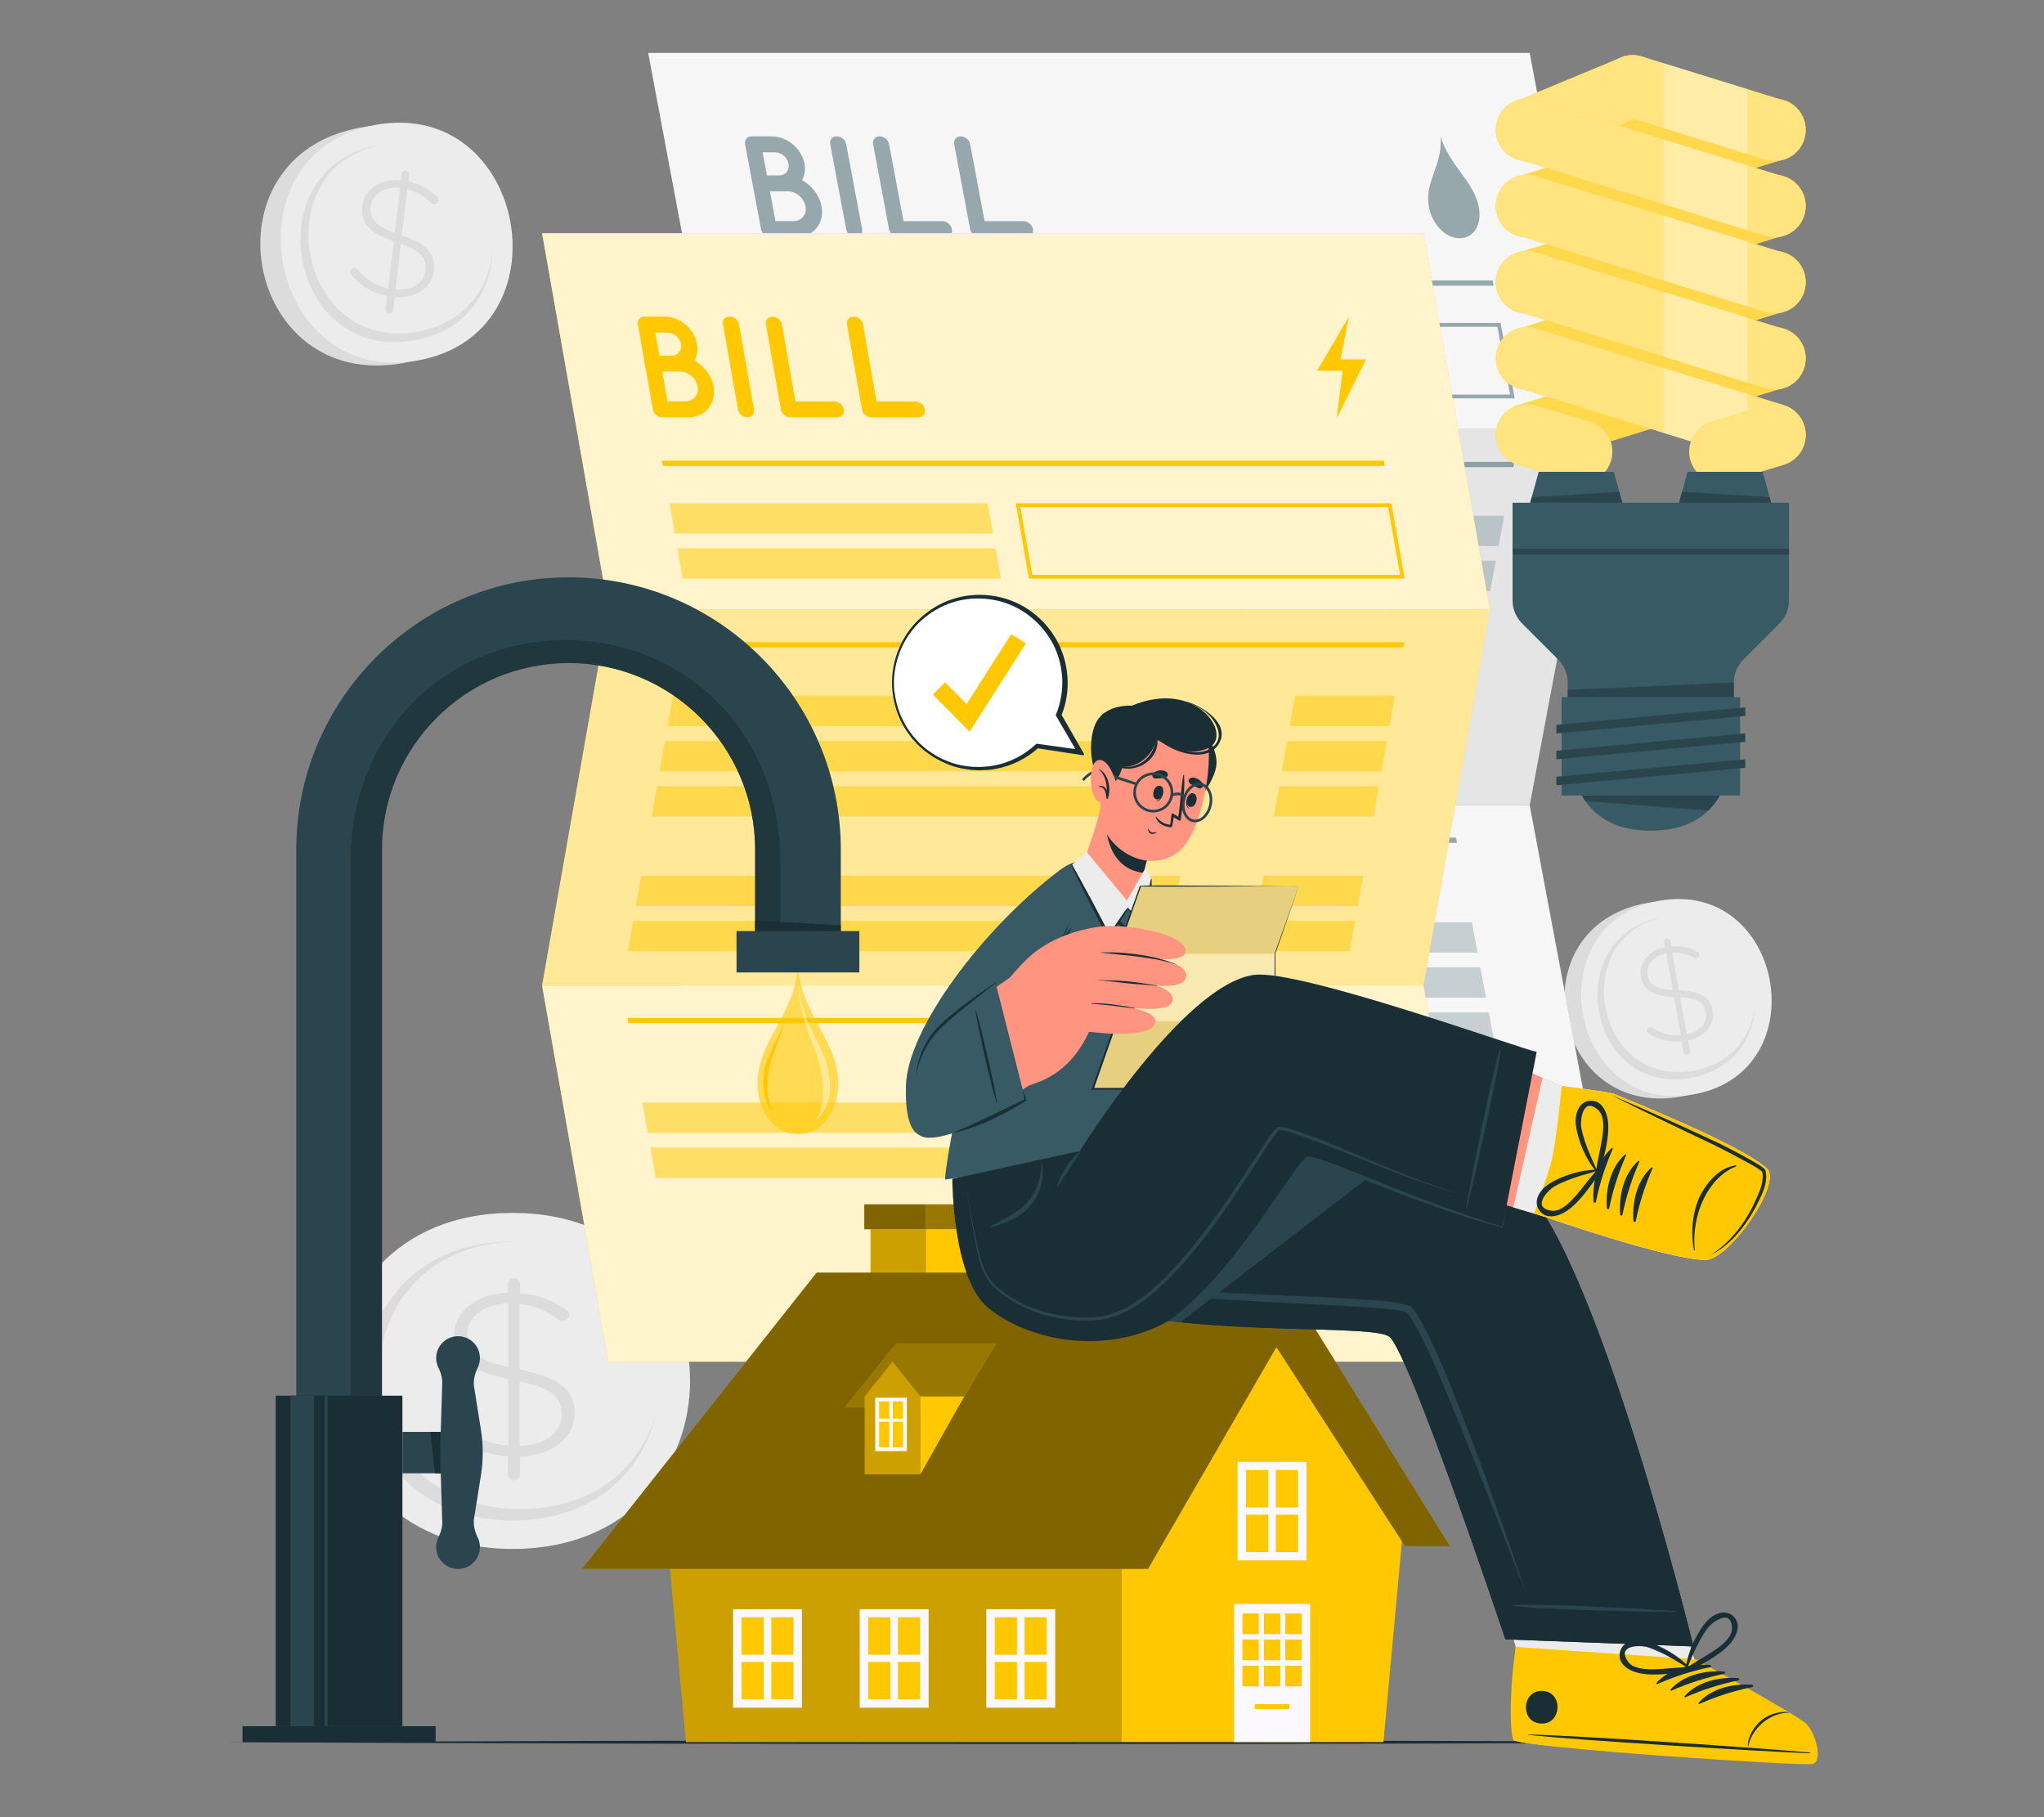
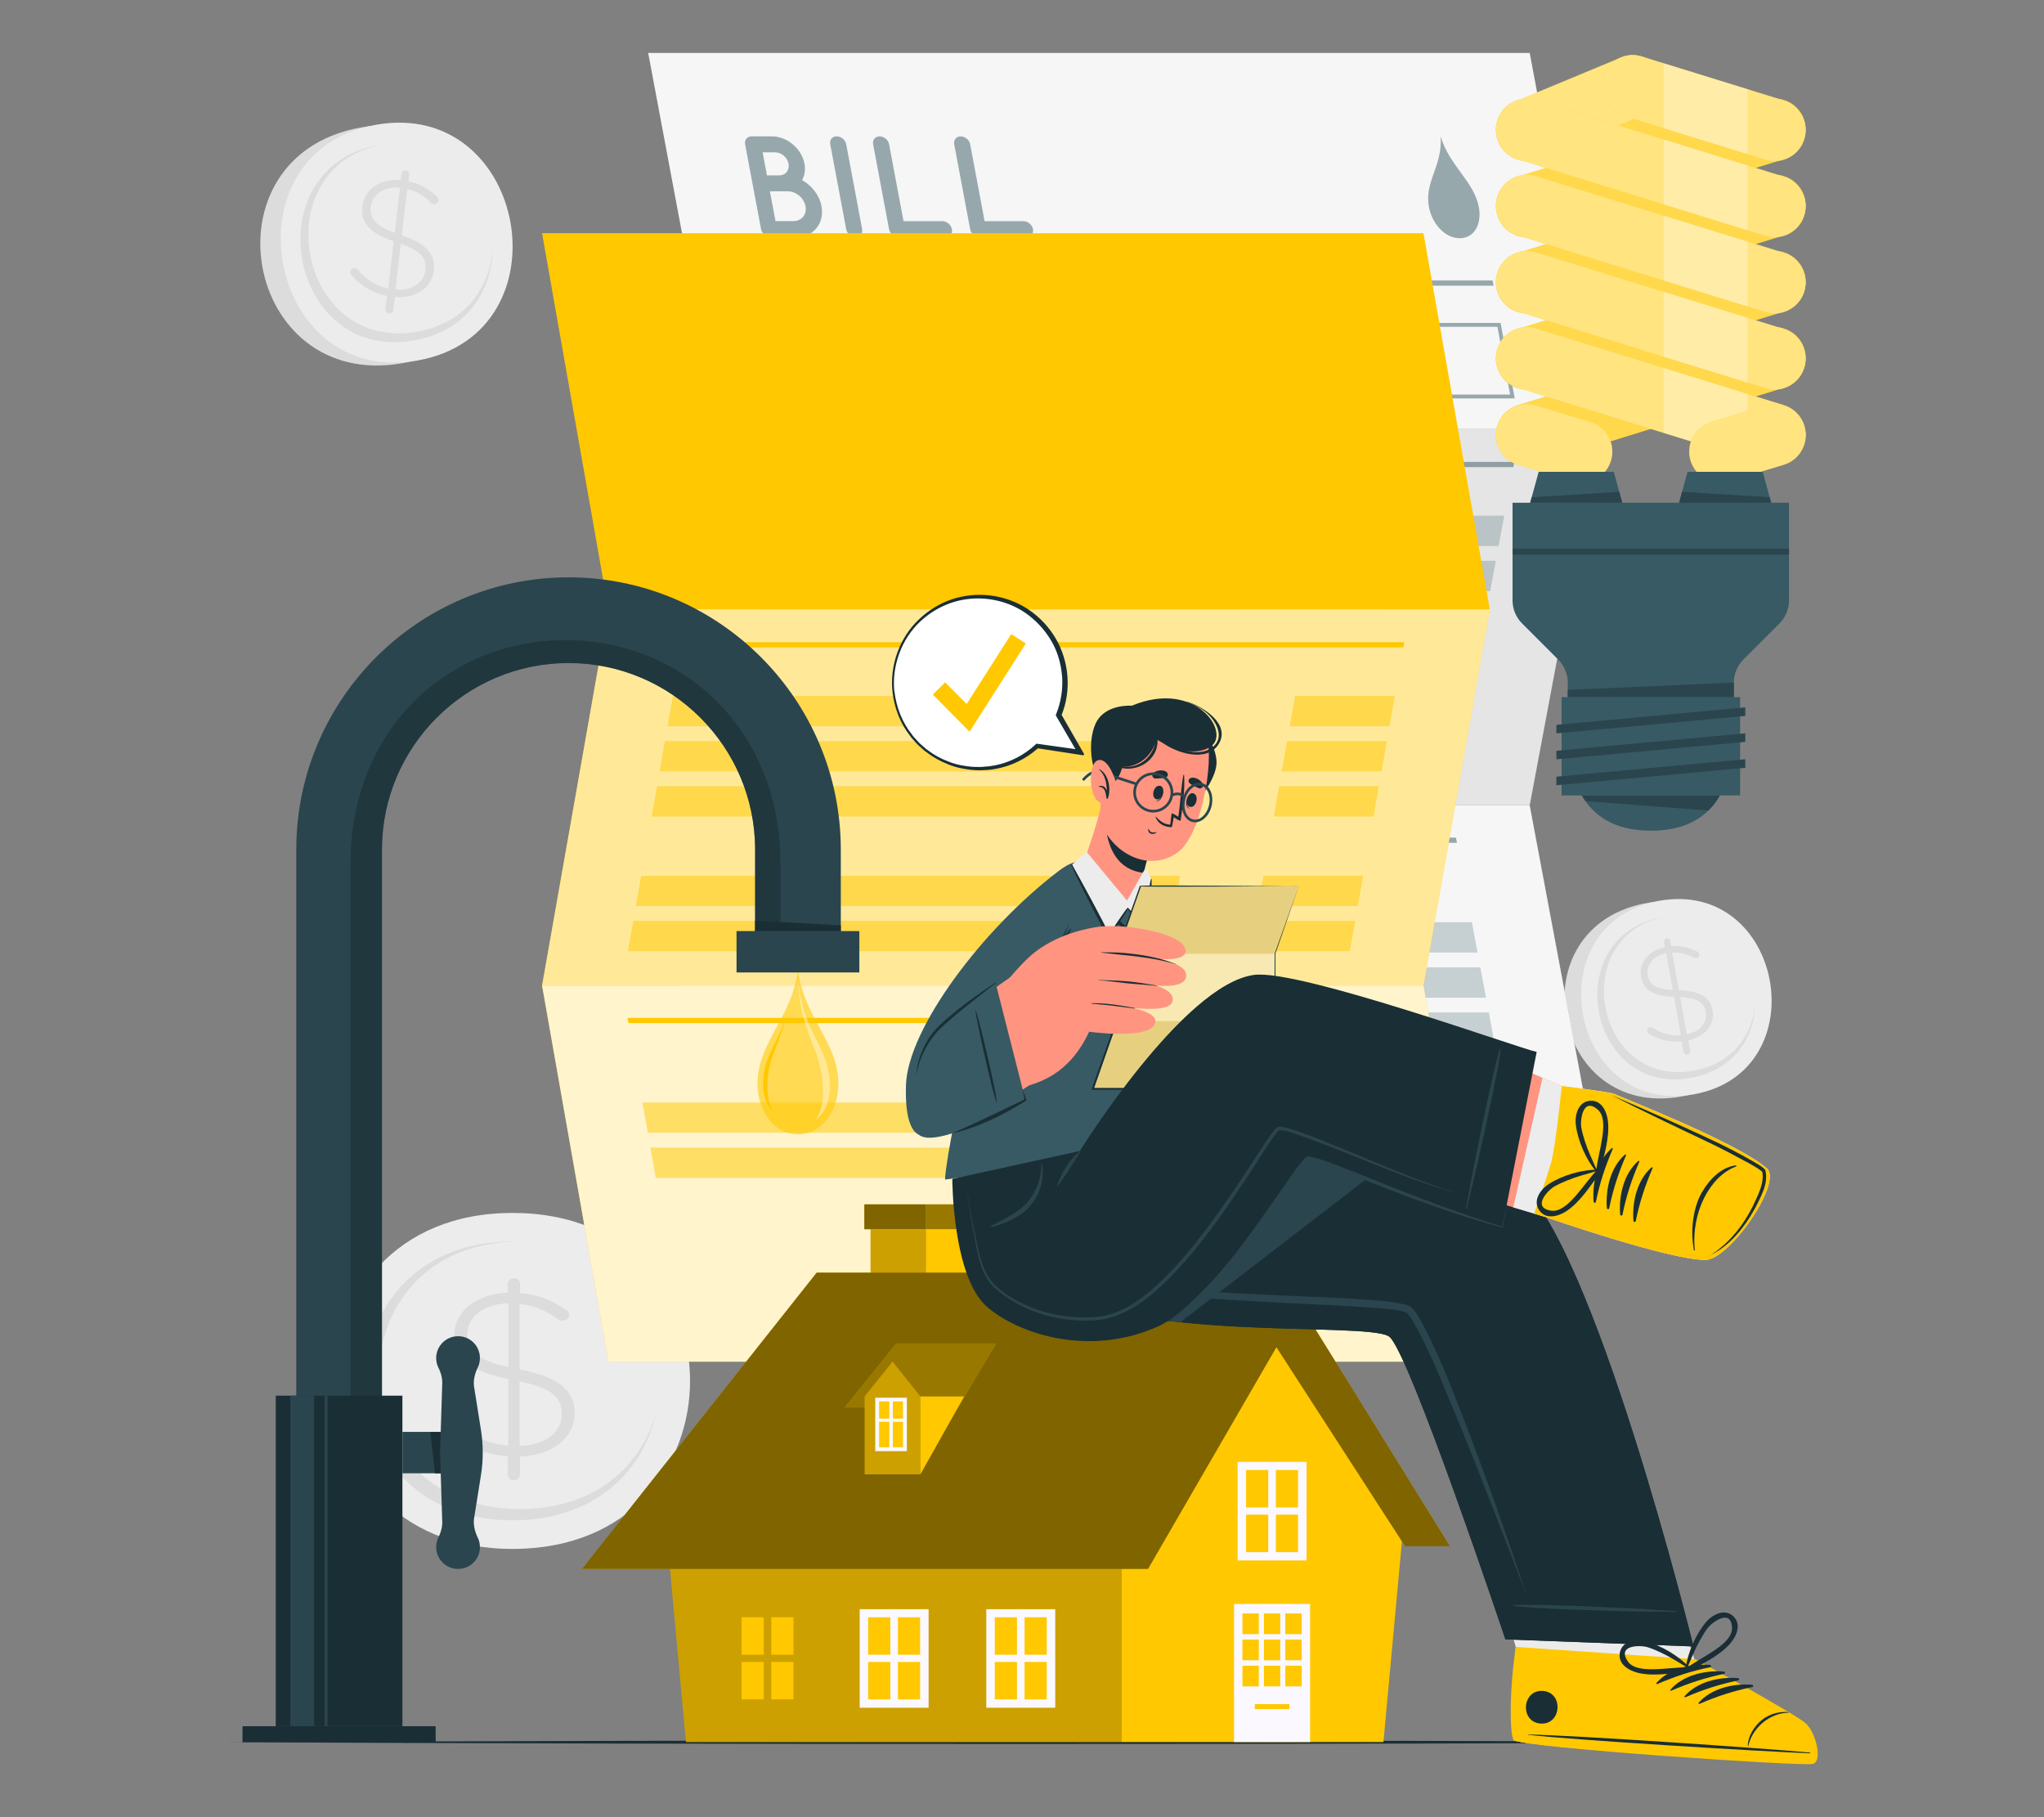
<svg xmlns="http://www.w3.org/2000/svg" id="Layer_2" data-name="Layer 2" viewBox="0 0 540 480">
  <rect x="0" y="0" width="540" height="480" fill="#808080" stroke="none" />
  <defs>
    <style>
      .cls-1, .cls-2, .cls-3, .cls-4, .cls-5, .cls-6, .cls-7, .cls-8, .cls-9, .cls-10, .cls-11, .cls-12, .cls-13, .cls-14, .cls-15, .cls-16, .cls-17, .cls-18, .cls-19, .cls-20, .cls-21, .cls-22, .cls-23, .cls-24, .cls-25, .cls-26 {
        stroke-width: 0px;
      }

      .cls-1, .cls-3 {
        opacity: .4;
      }

      .cls-1, .cls-7, .cls-10, .cls-11, .cls-18, .cls-19, .cls-21, .cls-24 {
        fill: #fff;
      }

      .cls-2 {
        fill: #dcdcdc;
      }

      .cls-27, .cls-10, .cls-14, .cls-17, .cls-22 {
        opacity: .5;
      }

      .cls-4, .cls-17 {
        fill: #375a64;
      }

      .cls-5 {
        fill: #ff9581;
      }

      .cls-6 {
        fill: #ececec;
      }

      .cls-7 {
        opacity: .9;
      }

      .cls-8, .cls-15 {
        fill: #1a2e35;
      }

      .cls-8, .cls-19, .cls-26 {
        opacity: .6;
      }

      .cls-9 {
        fill: #2b454e;
      }

      .cls-11 {
        opacity: .8;
      }

      .cls-12 {
        fill: none;
      }

      .cls-13 {
        opacity: .2;
      }

      .cls-14, .cls-16, .cls-26 {
        fill: #ffc800;
      }

      .cls-28, .cls-24 {
        opacity: .3;
      }

      .cls-20 {
        fill: #a8a8a8;
      }

      .cls-21 {
        opacity: .7;
      }

      .cls-23 {
        opacity: .1;
      }

      .cls-25 {
        fill: #fbf9ff;
      }
    </style>
  </defs>
  <g id="Layer_2-2" data-name="Layer 2">
    <g>
      <g>
        <g>
          <g>
            <path class="cls-6" d="M135.42,320.39c-62.41,0-62.51,88.75,0,88.75s62.51-88.75,0-88.75Z" />
            <path class="cls-2" d="M173.37,373.08c-3.33,15.27-15.99,28.51-37.96,28.51-51.87,0-51.79-73.66,0-73.66.34,0,.68,0,1.02.02-48.74.89-48.5,70.65.96,70.65,20.17,0,32.2-11.67,35.98-25.52Z" />
            <path class="cls-2" d="M135.79,337.64c.88,0,1.62.68,1.62,1.48v2.47c4.86.37,8.37,1.85,12.02,4.32.61.43.94.8.94,1.42,0,.86-.81,1.54-1.76,1.54-.4,0-.74-.06-1.22-.43-3.31-2.41-6.55-3.64-10.13-4.01v17.3c10.26,1.98,14.58,5.5,14.58,11.55,0,6.55-6.01,11.18-14.45,11.43v4.82c0,.8-.74,1.48-1.62,1.48s-1.62-.68-1.62-1.48v-4.88c-5.87-.43-10.67-2.41-15.19-5.99-.47-.37-.74-.74-.74-1.3,0-.8.81-1.54,1.69-1.54.61,0,1.01.25,1.22.43,3.78,3.21,7.9,5.13,13.17,5.62v-17.61c-10.13-2.04-14.31-5.44-14.31-11.61s5.94-11,14.18-11.18v-2.35c0-.8.74-1.48,1.62-1.48ZM134.31,361.12v-16.87c-6.55.12-10.87,3.71-10.87,8.15,0,4.2,2.16,6.8,10.87,8.71ZM137.28,364.89v17.05c6.75-.12,11.14-3.71,11.14-8.4,0-4.26-2.36-6.86-11.14-8.65Z" />
          </g>
          <g>
            <path class="cls-2" d="M435.06,238.53c-34.51,6.19-25.39,57.31,9.17,51.11,34.51-6.19,25.39-57.31-9.17-51.11Z" />
            <path class="cls-6" d="M438.3,237.95c-32.89,5.9-23.77,57.02,9.17,51.11,32.89-5.9,23.77-57.02-9.17-51.11Z" />
            <path class="cls-2" d="M463.75,264.71c-.18,9.11-5.48,17.93-17.06,20.01-27.34,4.9-34.9-37.52-7.61-42.42.18-.03.36-.06.54-.09-25.59,5.12-18.26,45.27,7.81,40.6,10.63-1.91,15.76-9.77,16.33-18.1Z" />
            <path class="cls-2" d="M440.28,247.85c.46-.08.92.24,1.01.7l.26,1.42c2.6-.25,4.6.28,6.78,1.35.36.19.58.37.64.73.09.5-.27.97-.77,1.05-.21.04-.4.04-.69-.13-1.99-1.07-3.83-1.48-5.75-1.35l1.79,9.96c5.61.17,8.25,1.79,8.88,5.27.68,3.77-2.01,7.01-6.43,7.95l.5,2.77c.08.46-.24.92-.7,1.01-.46.08-.92-.24-1.01-.7l-.5-2.81c-3.14.31-5.87-.38-8.62-2.01-.29-.17-.47-.36-.53-.68-.08-.46.27-.97.73-1.05.32-.06.56.05.69.13,2.32,1.49,4.69,2.21,7.52,1.99l-1.82-10.14c-5.55-.22-8.11-1.78-8.74-5.33-.64-3.59,1.99-6.9,6.32-7.78l-.24-1.35c-.08-.46.24-.92.7-1.01ZM441.93,261.51l-1.74-9.71c-3.44.69-5.35,3.16-4.89,5.72.43,2.42,1.84,3.71,6.63,3.99ZM443.88,263.4l1.76,9.82c3.55-.71,5.49-3.19,5-5.89-.44-2.46-1.95-3.73-6.76-3.93Z" />
          </g>
          <g>
            <path class="cls-2" d="M95.27,33.69c-42.02,7.54-30.92,69.78,11.17,62.23,42.01-7.54,30.92-69.78-11.17-62.23Z" />
            <path class="cls-6" d="M99.21,32.98c-40.04,7.19-28.94,69.43,11.17,62.23,40.04-7.18,28.94-69.43-11.17-62.23Z" />
            <path class="cls-2" d="M130.19,65.56c-.22,11.09-6.67,21.83-20.77,24.36-33.28,5.97-42.5-45.69-9.27-51.65.22-.04.44-.08.65-.1-31.16,6.24-22.23,55.12,9.5,49.43,12.94-2.32,19.19-11.89,19.88-22.04Z" />
            <path class="cls-2" d="M107.2,45.01c.57.07.99.6.93,1.17l-.21,1.75c3.12.63,5.27,1.95,7.42,3.97.36.35.54.64.49,1.08-.07.61-.65,1.03-1.27.96-.26-.03-.48-.1-.75-.4-1.94-1.96-3.94-3.08-6.22-3.61l-1.44,12.24c6.48,2.18,8.98,5,8.48,9.28-.54,4.63-4.82,7.45-10.3,6.99l-.4,3.41c-.07.57-.6.99-1.17.93-.57-.07-.99-.6-.93-1.17l.41-3.45c-3.77-.75-6.71-2.52-9.34-5.4-.27-.3-.42-.58-.37-.97.07-.57.65-1.03,1.22-.96.39.05.63.25.75.4,2.18,2.56,4.69,4.23,8.06,4.98l1.47-12.46c-6.39-2.21-8.81-4.94-8.3-9.31.52-4.41,4.76-7.33,10.11-6.83l.2-1.66c.07-.57.6-.99,1.17-.93ZM104.29,61.51l1.4-11.93c-4.25-.41-7.35,1.79-7.72,4.94-.35,2.97.83,4.97,6.31,6.99ZM105.9,64.4l-1.42,12.06c4.38.43,7.52-1.77,7.91-5.1.35-3.02-.96-5.03-6.49-6.97Z" />
          </g>
        </g>
        <g>
          <g>
            <g>
              <polygon class="cls-20" points="422.77 113.36 189.9 113.36 171.26 14 404.12 14 422.77 113.36" />
              <polygon class="cls-7" points="422.77 113.36 189.9 113.36 171.26 14 404.12 14 422.77 113.36" />
            </g>
            <g class="cls-27">
              <polygon class="cls-4" points="394.59 75.47 203.86 75.47 203.6 74.08 394.33 74.08 394.59 75.47" />
              <polygon class="cls-17" points="291.28 93.32 207.21 93.32 205.71 85.31 289.78 85.31 291.28 93.32" />
              <polygon class="cls-17" points="293.52 105.24 209.45 105.24 207.95 97.23 292.01 97.23 293.52 105.24" />
              <path class="cls-4" d="M395.6,86.33l3.36,17.89h-97.18l-3.36-17.89h97.18M396.43,85.31h-99.22l3.74,19.93h99.22l-3.74-19.93h0Z" />
              <g>
                <path class="cls-4" d="M201.06,60.54l-4.21-22.43c-.22-1.18.56-2.09,1.7-2.09h5.4c3.99,0,7.83,3.23,8.58,7.22.31,1.63.05,3.12-.63,4.33,2.55,1.45,4.59,3.99,5.13,6.88.85,4.52-2.12,8.18-6.6,8.18h-6.73s-.05-.04-.05-.04c-.08,0-.07.04-.11.04-1.14,0-2.27-.95-2.48-2.09ZM202.62,46.32h3.27c1.67,0,2.74-1.41,2.43-3.08s-1.89-3-3.57-3h-3.27l1.14,6.08ZM204.88,58.41h4.75c2.16-.04,3.59-1.75,3.17-3.96-.41-2.17-2.48-3.88-4.65-3.92h-4.75l1.48,7.87Z" />
                <path class="cls-4" d="M219.34,38.11c-.22-1.18.52-2.09,1.7-2.09s2.3.91,2.52,2.09l4.21,22.43c.22,1.18-.6,2.09-1.74,2.09s-2.26-.91-2.48-2.09l-4.21-22.43Z" />
                <path class="cls-4" d="M234.88,60.54l-4.21-22.43c-.21-1.14.52-2.09,1.7-2.09s2.31.95,2.52,2.09l3.81,20.31h10.3c1.1,0,2.27.95,2.49,2.13.21,1.14-.6,2.09-1.7,2.09h-12.43c-1.18,0-2.27-.95-2.48-2.09Z" />
                <path class="cls-4" d="M256.3,60.54l-4.21-22.43c-.21-1.14.52-2.09,1.7-2.09s2.31.95,2.52,2.09l3.81,20.31h10.3c1.1,0,2.27.95,2.49,2.13.21,1.14-.6,2.09-1.7,2.09h-12.43c-1.18,0-2.27-.95-2.48-2.09Z" />
              </g>
              <path class="cls-4" d="M390.69,54.69c.82,4.35-1.08,8.23-5.05,8.23s-7.31-3.87-8.13-8.23c-1.28-6.83,3.68-10.85,3.08-18.67,2.33,7.82,8.81,11.84,10.09,18.67Z" />
            </g>
          </g>
          <g>
            <g>
              <polygon class="cls-20" points="404.12 212.72 171.26 212.72 189.9 113.36 422.77 113.36 404.12 212.72" />
              <polygon class="cls-21" points="404.12 212.72 171.26 212.72 189.9 113.36 422.77 113.36 404.12 212.72" />
            </g>
            <g class="cls-27">
              <polygon class="cls-4" points="399.81 123.39 209.09 123.39 209.35 122.01 400.07 122.01 399.81 123.39" />
              <polygon class="cls-17" points="289.25 144.23 205.18 144.23 206.68 136.22 290.75 136.22 289.25 144.23" />
              <polygon class="cls-17" points="326.22 168.07 200.71 168.07 202.21 160.06 327.72 160.06 326.22 168.07" />
              <polygon class="cls-17" points="365.08 168.07 391.43 168.07 392.93 160.06 366.58 160.06 365.08 168.07" />
              <polygon class="cls-17" points="367.32 156.15 393.67 156.15 395.17 148.14 368.82 148.14 367.32 156.15" />
              <polygon class="cls-17" points="369.55 144.23 395.9 144.23 397.41 136.22 371.05 136.22 369.55 144.23" />
              <polygon class="cls-17" points="345.34 156.15 202.95 156.15 204.45 148.14 346.84 148.14 345.34 156.15" />
              <polygon class="cls-17" points="319.54 203.64 194.03 203.64 195.54 195.63 321.04 195.63 319.54 203.64" />
              <polygon class="cls-17" points="358.4 203.64 384.76 203.64 386.26 195.63 359.91 195.63 358.4 203.64" />
              <polygon class="cls-17" points="360.64 191.72 386.99 191.72 388.5 183.71 362.14 183.71 360.64 191.72" />
              <polygon class="cls-17" points="338.66 191.72 196.27 191.72 197.77 183.71 340.16 183.71 338.66 191.72" />
            </g>
          </g>
          <g>
            <g>
              <polygon class="cls-20" points="422.77 312.08 189.9 312.08 171.26 212.72 404.12 212.72 422.77 312.08" />
              <polygon class="cls-7" points="422.77 312.08 189.9 312.08 171.26 212.72 404.12 212.72 422.77 312.08" />
            </g>
            <g class="cls-27">
              <polygon class="cls-17" points="390.35 251.61 199.63 251.61 198.13 243.6 388.85 243.6 390.35 251.61" />
              <polygon class="cls-17" points="392.59 263.53 201.87 263.53 200.36 255.52 391.08 255.52 392.59 263.53" />
              <polygon class="cls-17" points="394.82 275.45 368.47 275.45 366.97 267.44 393.32 267.44 394.82 275.45" />
              <g>
                <path class="cls-4" d="M328.49,269.24h-1.66l1.04,5.57c.06.32-.14.57-.47.57s-.62-.25-.68-.57l-1.04-5.57h-1.65c-.32,0-.62-.27-.68-.58-.06-.32.14-.57.47-.57h4.45c.31,0,.62.25.68.57.06.31-.15.58-.46.58Z" />
                <path class="cls-4" d="M335.93,268.99c.78.69,1.35,1.61,1.55,2.64.19,1.03-.04,1.96-.56,2.64-.49.68-1.32,1.12-2.28,1.12s-2-.44-2.76-1.12c-.77-.68-1.33-1.61-1.53-2.64-.19-1.03.02-1.95.54-2.64.51-.69,1.34-1.12,2.35-1.12s1.96.43,2.7,1.12ZM336.28,271.63c-.13-.71-.54-1.37-1.05-1.82-.53-.47-1.16-.74-1.79-.74-.67,0-1.2.27-1.55.74-.35.46-.5,1.12-.37,1.82.13.71.53,1.37,1.05,1.81.53.47,1.16.75,1.83.75.63,0,1.16-.28,1.51-.75.34-.45.5-1.11.37-1.81Z" />
                <path class="cls-4" d="M342.97,269.24h-1.66l1.04,5.57c.06.32-.14.57-.47.57s-.62-.25-.68-.57l-1.04-5.57h-1.65c-.32,0-.62-.27-.68-.58-.06-.32.14-.57.47-.57h4.45c.31,0,.62.25.68.57.06.31-.15.58-.46.58Z" />
                <path class="cls-4" d="M348.83,273.66h-2.53l-.26,1.36c-.05.23-.24.37-.47.37-.07,0-.14-.01-.2-.03-.32-.11-.53-.45-.49-.75l1.15-6.14c.05-.23.25-.38.48-.37.24-.01.48.14.62.37l3.46,6.14c.16.3.08.64-.2.75-.05.02-.12.03-.19.03-.23,0-.47-.14-.6-.37l-.76-1.36ZM348.19,272.51l-1.27-2.24-.42,2.24h1.69Z" />
                <path class="cls-4" d="M352.06,274.81l-1.15-6.15c-.06-.31.14-.57.47-.57s.63.26.69.57l1.04,5.57h2.83c.3,0,.62.26.68.58.06.31-.16.57-.47.57h-3.41c-.32,0-.62-.26-.68-.57Z" />
                <path class="cls-4" d="M357.58,269.75c.43,0,.85.35.93.78.08.43-.21.77-.64.77s-.84-.34-.92-.77c-.08-.43.2-.78.63-.78ZM358.36,273.9c.43,0,.85.35.93.78.08.43-.21.77-.64.77s-.84-.34-.92-.77c-.08-.43.2-.78.63-.78Z" />
              </g>
              <polygon class="cls-4" points="384.91 222.63 194.19 222.63 193.93 221.25 384.65 221.25 384.91 222.63" />
            </g>
          </g>
        </g>
        <path class="cls-15" d="M59.77,460.2c133.66-.63,283.6-.63,417.26,0-133.66.63-283.6.63-417.26,0h0Z" />
        <g>
          <g>
            <g>
              <polygon class="cls-16" points="393.59 160.97 160.73 160.97 143.21 61.61 376.07 61.61 393.59 160.97" />
-               <polygon class="cls-11" points="393.59 160.97 160.73 160.97 143.21 61.61 376.07 61.61 393.59 160.97" />
            </g>
            <g>
              <polygon class="cls-16" points="365.84 123.08 175.12 123.08 174.88 121.7 365.6 121.7 365.84 123.08" />
              <polygon class="cls-14" points="262.34 140.93 178.27 140.93 176.86 132.93 260.92 132.93 262.34 140.93" />
              <polygon class="cls-14" points="264.44 152.86 180.37 152.86 178.96 144.85 263.03 144.85 264.44 152.86" />
              <path class="cls-16" d="M366.74,133.95l3.15,17.89h-97.18l-3.15-17.89h97.18M367.58,132.93h-99.22l3.51,19.93h99.22l-3.51-19.93h0Z" />
              <g>
                <path class="cls-16" d="M172.49,108.16l-3.96-22.43c-.21-1.18.58-2.09,1.72-2.09h5.4c3.99,0,7.79,3.23,8.5,7.22.29,1.63.02,3.12-.68,4.33,2.54,1.45,4.54,3.99,5.05,6.88.8,4.52-2.21,8.18-6.7,8.18h-6.73s-.05-.04-.05-.04c-.08,0-.07.04-.11.04-1.14,0-2.26-.95-2.46-2.09ZM174.2,93.94h3.27c1.67,0,2.76-1.41,2.46-3.08-.3-1.67-1.86-3-3.53-3h-3.27l1.07,6.08ZM176.33,106.03h4.75c2.16-.04,3.61-1.75,3.22-3.96-.38-2.17-2.43-3.88-4.61-3.92h-4.75l1.39,7.87Z" />
                <path class="cls-16" d="M191.02,85.72c-.21-1.18.54-2.09,1.72-2.09s2.29.91,2.5,2.09l3.96,22.43c.21,1.18-.62,2.09-1.76,2.09s-2.25-.91-2.46-2.09l-3.96-22.43Z" />
                <path class="cls-16" d="M206.31,108.16l-3.96-22.43c-.2-1.14.54-2.09,1.72-2.09s2.3.95,2.5,2.09l3.58,20.31h10.3c1.1,0,2.26.95,2.47,2.13.2,1.14-.62,2.09-1.72,2.09h-12.43c-1.18,0-2.26-.95-2.46-2.09Z" />
                <path class="cls-16" d="M227.73,108.16l-3.96-22.43c-.2-1.14.54-2.09,1.72-2.09s2.3.95,2.5,2.09l3.58,20.31h10.3c1.1,0,2.26.95,2.47,2.13.2,1.14-.62,2.09-1.72,2.09h-12.43c-1.18,0-2.26-.95-2.46-2.09Z" />
              </g>
              <polygon class="cls-16" points="356.38 83.63 347.96 97.94 354.7 97.94 353.12 110.53 360.88 94.93 354.16 94.93 356.38 83.63" />
            </g>
          </g>
          <g>
            <g>
              <polygon class="cls-16" points="376.07 260.33 143.21 260.33 160.73 160.97 393.59 160.97 376.07 260.33" />
              <polygon class="cls-19" points="376.07 260.33 143.21 260.33 160.73 160.97 393.59 160.97 376.07 260.33" />
            </g>
            <g>
              <polygon class="cls-16" points="370.76 171.01 180.03 171.01 180.28 169.63 371 169.63 370.76 171.01" />
              <polygon class="cls-14" points="260.43 191.84 176.36 191.84 177.77 183.83 261.84 183.83 260.43 191.84" />
              <polygon class="cls-14" points="297.66 215.68 172.16 215.68 173.57 207.67 299.08 207.67 297.66 215.68" />
              <polygon class="cls-14" points="336.53 215.68 362.88 215.68 364.29 207.67 337.94 207.67 336.53 215.68" />
              <polygon class="cls-14" points="338.63 203.76 364.98 203.76 366.39 195.75 340.04 195.75 338.63 203.76" />
              <polygon class="cls-14" points="340.73 191.84 367.08 191.84 368.49 183.83 342.14 183.83 340.73 191.84" />
              <polygon class="cls-14" points="316.65 203.76 174.26 203.76 175.67 195.75 318.06 195.75 316.65 203.76" />
              <polygon class="cls-14" points="291.39 251.25 165.88 251.25 167.3 243.25 292.8 243.25 291.39 251.25" />
              <polygon class="cls-14" points="330.25 251.25 356.61 251.25 358.02 243.25 331.67 243.25 330.25 251.25" />
              <polygon class="cls-14" points="332.36 239.33 358.71 239.33 360.12 231.33 333.77 231.33 332.36 239.33" />
              <polygon class="cls-14" points="310.38 239.33 167.99 239.33 169.4 231.33 311.79 231.33 310.38 239.33" />
            </g>
          </g>
          <g>
            <g>
              <polygon class="cls-16" points="393.59 359.69 160.73 359.69 143.21 260.33 376.07 260.33 393.59 359.69" />
              <polygon class="cls-11" points="393.59 359.69 160.73 359.69 143.21 260.33 376.07 260.33 393.59 359.69" />
            </g>
            <g>
              <polygon class="cls-14" points="361.86 299.22 171.14 299.22 169.73 291.22 360.45 291.22 361.86 299.22" />
              <polygon class="cls-14" points="363.97 311.15 173.24 311.15 171.83 303.14 362.55 303.14 363.97 311.15" />
              <polygon class="cls-14" points="366.07 323.07 339.72 323.07 338.3 315.06 364.66 315.06 366.07 323.07" />
              <g>
                <path class="cls-16" d="M299.81,316.85h-1.66l.98,5.57c.06.32-.15.57-.47.57s-.62-.25-.67-.57l-.98-5.57h-1.65c-.32,0-.62-.27-.68-.58-.06-.32.15-.57.47-.57h4.45c.31,0,.62.25.67.57.06.31-.16.58-.47.58Z" />
                <path class="cls-16" d="M307.24,316.6c.77.69,1.34,1.61,1.52,2.64s-.06,1.96-.59,2.64c-.5.68-1.34,1.12-2.3,1.12s-2-.44-2.75-1.12c-.77-.68-1.32-1.61-1.5-2.64-.18-1.03.04-1.95.57-2.64.51-.69,1.36-1.12,2.36-1.12s1.95.43,2.69,1.12ZM307.57,319.24c-.12-.71-.52-1.37-1.03-1.82-.52-.47-1.15-.74-1.78-.74-.67,0-1.2.27-1.56.74-.36.46-.51,1.12-.39,1.82.13.71.51,1.37,1.03,1.81.52.47,1.15.75,1.82.75.63,0,1.16-.28,1.51-.75.35-.45.51-1.11.39-1.81Z" />
                <path class="cls-16" d="M314.29,316.85h-1.66l.98,5.57c.06.32-.15.57-.47.57s-.62-.25-.67-.57l-.98-5.57h-1.65c-.32,0-.62-.27-.68-.58-.06-.32.15-.57.47-.57h4.45c.31,0,.62.25.67.57.06.31-.16.58-.47.58Z" />
                <path class="cls-16" d="M320.1,321.27h-2.53l-.27,1.36c-.05.23-.25.37-.48.37-.07,0-.14-.01-.2-.03-.32-.11-.53-.45-.48-.75l1.22-6.14c.05-.23.26-.38.49-.37.24-.01.48.14.62.37l3.39,6.14c.16.3.07.64-.21.75-.05.02-.12.03-.19.03-.23,0-.47-.14-.6-.37l-.75-1.36ZM319.47,320.13l-1.24-2.24-.45,2.24h1.69Z" />
                <path class="cls-16" d="M323.32,322.42l-1.08-6.15c-.06-.31.15-.57.47-.57s.63.26.68.57l.98,5.57h2.83c.3,0,.62.26.68.58.06.31-.17.57-.47.57h-3.41c-.32,0-.62-.26-.67-.57Z" />
                <path class="cls-16" d="M328.89,317.36c.43,0,.84.35.92.78.08.43-.22.77-.65.77s-.83-.34-.91-.77c-.08-.43.21-.78.63-.78ZM329.62,321.51c.43,0,.84.35.92.78.08.43-.22.77-.65.77s-.83-.34-.91-.77c-.08-.43.21-.78.63-.78Z" />
              </g>
              <polygon class="cls-16" points="356.75 270.25 166.03 270.25 165.79 268.87 356.51 268.87 356.75 270.25" />
            </g>
          </g>
        </g>
        <g>
          <g>
            <path class="cls-26" d="M200.13,286.28c0,7.05,4.25,13.33,10.68,13.33s10.67-6.28,10.67-13.33c0-11.08-9.27-17.59-10.67-30.27-1.4,12.68-10.68,19.19-10.68,30.27Z" />
            <path class="cls-1" d="M210.9,258.42c-.26,6.57,1.95,12.9,4.36,18.85,2,4.95,3.49,13.58.4,18.24,0,0,.1.12.1.12.69-.47,5.13-4.15,2.89-13.63-1.13-4.79-4.49-9.47-5.94-14.12-1.05-3.03-1.67-6.22-1.8-9.45h0Z" />
            <path class="cls-16" d="M207.91,267.67c-.94,4.36-2.34,7.17-3.95,11.67-1.34,3.74-2.03,10.57.25,14.01,0,0-.07.09-.07.09-.5-.34-3.3-2.95-2.29-10.17.38-2.72,1.84-5.69,3.93-9.83,1.29-2.56,2.13-5.77,2.13-5.77Z" />
          </g>
          <g>
            <g>
              <path class="cls-9" d="M78.27,447.03h22.64v-222.6c0-27.18,22.11-49.29,49.29-49.29s49.29,22.11,49.29,49.29v25.79h22.64v-25.79c0-39.66-32.27-71.93-71.93-71.93s-71.93,32.27-71.93,71.93v222.6Z" />
              <path class="cls-8" d="M92.59,227.89v219.14h8.31v-222.6c0-27.18,22.12-49.3,49.3-49.3s49.3,22.12,49.3,49.3v25.79h6.67v-22.33c0-34.82-25.47-58.81-56.78-58.81s-56.79,23.99-56.79,58.81Z" />
              <polygon class="cls-15" points="199.49 243.19 199.49 250.22 222.13 250.22 222.13 244.42 199.49 243.19" />
            </g>
            <rect class="cls-15" x="72.86" y="368.66" width="33.46" height="87.3" transform="translate(179.17 824.62) rotate(180)" />
            <rect class="cls-9" x="76.71" y="368.66" width="6.29" height="87.3" transform="translate(159.7 824.62) rotate(180)" />
            <rect class="cls-9" x="85.74" y="368.66" width=".79" height="87.3" transform="translate(172.27 824.62) rotate(180)" />
            <rect class="cls-15" x="64.08" y="455.96" width="51.02" height="4.24" transform="translate(179.17 916.17) rotate(180)" />
            <rect class="cls-9" x="194.59" y="245.93" width="32.45" height="10.93" transform="translate(421.62 502.8) rotate(180)" />
            <g>
              <rect class="cls-9" x="106.31" y="378.24" width="10.43" height="10.93" transform="translate(223.06 767.4) rotate(180)" />
              <polygon class="cls-15" points="114.88 389.17 116.74 389.17 116.74 378.24 113.71 378.24 114.88 389.17" />
              <path class="cls-9" d="M115.84,406.08c-.39.77-.61,1.65-.61,2.57,0,3.6,3.29,6.42,7.02,5.65,2.17-.45,3.94-2.19,4.4-4.37.29-1.37.1-2.69-.45-3.81-.72-1.49-1.14-3.1-1-4.75l1.87-11.77c.62-3.92.62-7.9,0-11.82l-1.87-11.76c-.14-1.66.28-3.27,1-4.75.55-1.13.74-2.45.45-3.82-.46-2.17-2.23-3.92-4.4-4.37-3.73-.77-7.02,2.06-7.02,5.65,0,.93.22,1.8.61,2.58.71,1.43,1.12,2.98.98,4.58l-.56,17.79.56,17.79c.14,1.59-.27,3.16-.98,4.58Z" />
            </g>
          </g>
        </g>
        <g>
          <g>
            <g>
              <rect class="cls-16" x="229.99" y="324.7" width="14.71" height="19.36" />
              <rect class="cls-13" x="229.99" y="324.7" width="14.71" height="19.36" />
              <rect class="cls-16" x="244.7" y="324.7" width="11.57" height="19.36" />
              <rect class="cls-16" x="228.34" y="318.12" width="16.35" height="6.58" />
              <rect class="cls-22" x="228.34" y="318.12" width="16.35" height="6.58" />
              <rect class="cls-16" x="244.7" y="318.12" width="12.83" height="6.58" />
              <rect class="cls-3" x="244.7" y="318.12" width="12.83" height="6.58" />
            </g>
            <polygon class="cls-16" points="296.36 460.15 181.23 460.15 176.09 404.36 296.36 404.36 296.36 460.15" />
            <polygon class="cls-13" points="296.36 460.15 181.23 460.15 176.09 404.36 296.36 404.36 296.36 460.15" />
            <polygon class="cls-16" points="296.36 404.36 337.71 352.58 370.63 404.36 365.49 460.15 296.36 460.15 296.36 404.36" />
            <polygon class="cls-16" points="337.21 355.86 371.2 408.43 383.08 408.43 338.23 336.15 215.76 336.15 153.73 414.43 303.3 414.43 337.21 355.86" />
            <polygon class="cls-22" points="337.21 355.86 371.2 408.43 383.08 408.43 338.23 336.15 215.76 336.15 153.73 414.43 303.3 414.43 337.21 355.86" />
            <g>
              <rect class="cls-25" x="326.96" y="386.16" width="18.21" height="26.03" transform="translate(672.13 798.34) rotate(180)" />
              <rect class="cls-16" x="337.07" y="388.29" width="5.86" height="9.9" />
              <rect class="cls-16" x="329.2" y="388.29" width="5.86" height="9.9" />
              <rect class="cls-16" x="337.07" y="400.09" width="5.86" height="9.9" />
              <rect class="cls-16" x="329.2" y="400.09" width="5.86" height="9.9" />
            </g>
            <g>
-               <rect class="cls-25" x="193.67" y="425.06" width="18.21" height="26.03" />
              <rect class="cls-16" x="195.91" y="427.19" width="5.86" height="9.9" />
              <rect class="cls-16" x="203.77" y="427.19" width="5.86" height="9.9" />
              <rect class="cls-16" x="195.91" y="438.99" width="5.86" height="9.9" />
              <rect class="cls-16" x="203.77" y="438.99" width="5.86" height="9.9" />
            </g>
            <g>
              <rect class="cls-25" x="227.12" y="425.06" width="18.21" height="26.03" />
              <rect class="cls-16" x="229.36" y="427.19" width="5.86" height="9.9" />
              <rect class="cls-16" x="237.22" y="427.19" width="5.86" height="9.9" />
              <rect class="cls-16" x="229.36" y="438.99" width="5.86" height="9.9" />
              <rect class="cls-16" x="237.22" y="438.99" width="5.86" height="9.9" />
            </g>
            <g>
              <rect class="cls-25" x="260.57" y="425.06" width="18.21" height="26.03" />
              <rect class="cls-16" x="262.81" y="427.19" width="5.86" height="9.9" />
              <rect class="cls-16" x="270.68" y="427.19" width="5.86" height="9.9" />
              <rect class="cls-16" x="262.81" y="438.99" width="5.86" height="9.9" />
              <rect class="cls-16" x="270.68" y="438.99" width="5.86" height="9.9" />
            </g>
            <g>
              <rect class="cls-25" x="326.02" y="423.68" width="20.09" height="36.48" transform="translate(672.13 883.83) rotate(180)" />
              <rect class="cls-16" x="333.91" y="426.19" width="4.32" height="5.46" />
              <rect class="cls-16" x="328.24" y="426.19" width="4.32" height="5.46" />
              <rect class="cls-16" x="331.5" y="450.14" width="9.13" height="1.32" transform="translate(672.13 901.59) rotate(180)" />
              <rect class="cls-16" x="339.57" y="426.19" width="4.32" height="5.46" />
              <rect class="cls-16" x="333.91" y="433.09" width="4.32" height="5.46" />
              <rect class="cls-16" x="328.24" y="433.09" width="4.32" height="5.46" />
              <rect class="cls-16" x="339.57" y="433.09" width="4.32" height="5.46" />
              <rect class="cls-16" x="333.91" y="439.99" width="4.32" height="5.46" />
              <rect class="cls-16" x="328.24" y="439.99" width="4.32" height="5.46" />
              <rect class="cls-16" x="339.57" y="439.99" width="4.32" height="5.46" />
            </g>
            <g>
              <path class="cls-16" d="M263.18,354.88h-26.43l-13.59,16.89h29.93l10.09-16.89Z" />
              <path class="cls-3" d="M263.18,354.88h-26.43l-13.59,16.89h29.93l10.09-16.89Z" />
              <polygon class="cls-16" points="243.15 368.88 243.15 389.45 228.44 389.45 228.44 368.88 235.8 359.69 243.15 368.88" />
              <polygon class="cls-13" points="243.15 368.88 243.15 389.45 228.44 389.45 228.44 368.88 235.8 359.69 243.15 368.88" />
              <polygon class="cls-16" points="243.15 368.87 254.72 368.87 243.15 389.44 243.15 368.87" />
              <g>
                <rect class="cls-25" x="231.23" y="369.2" width="8.36" height="14.11" />
                <rect class="cls-16" x="232.26" y="370.18" width="2.69" height="4.54" />
                <rect class="cls-16" x="235.87" y="370.18" width="2.69" height="4.54" />
                <rect class="cls-16" x="232.26" y="375.55" width="2.69" height="6.73" />
                <rect class="cls-16" x="235.87" y="375.55" width="2.69" height="6.73" />
              </g>
            </g>
          </g>
          <g>
            <g>
              <g>
                <path class="cls-5" d="M478.65,465.63c-2.56.69-76.13-4.1-78.76-6.02-.31-.2.56-24.6.56-24.6.12-.34-10.89-33.02-10.89-33.02l45.16-4.13,13.27,41.59s9.68,4.76,18.08,9.41c.01.01.02.01.02.03,5.18,2.85,9.67,5.44,10.69,6.35,2.63,2.4,4.4,9.74,1.85,10.4Z" />
                <path class="cls-6" d="M478.65,465.64c-2.56.69-76.14-4.1-78.76-6.02-.31-.2.56-24.6.56-24.6.03-.09-.65-2.23-1.69-5.4l47.14,3.28,2.09,6.55s9.68,4.76,18.08,9.41c.02,0,.03,0,.03.02,5.18,2.85,9.67,5.45,10.7,6.36,2.62,2.39,4.4,9.73,1.85,10.4Z" />
                <g>
                  <path class="cls-16" d="M478.93,465.94c-2.63.69-76.29-4.3-78.98-6.26-1.02-.74-1.36-12.17.5-24.66l47.48,3.27s26.43,14.47,29.15,16.94c2.7,2.47,4.48,10.03,1.85,10.71Z" />
                  <g>
                    <g>
                      <path class="cls-15" d="M478.08,462.92c-12.33-1.14-62.15-4.57-74.42-4.76-.1,0-.1.07,0,.08,12.19,1.4,62.05,4.42,74.42,4.88.26,0,.27-.18.01-.2Z" />
                      <path class="cls-15" d="M472.53,452.25c-2.92-.32-5.88.88-7.59,2.52-1.65,1.57-3.12,3.84-3.21,6.41,0,.07.13.08.15,0,1.03-4.78,5.71-8.73,10.64-8.78.1,0,.11-.14.01-.15Z" />
                      <path class="cls-15" d="M451.73,439.78c-4.94-.4-10.79.95-14.13,4.79-.13.15.08.33.24.26,4.62-2,8.99-3.43,13.94-4.44.35-.07.31-.58-.04-.61Z" />
                      <path class="cls-15" d="M455.44,441.53c-4.94-.4-10.78.95-14.13,4.79-.13.15.08.33.24.26,4.62-2,8.99-3.43,13.94-4.44.35-.07.31-.59-.04-.61Z" />
                      <path class="cls-15" d="M459.16,443.27c-4.94-.4-10.79.95-14.13,4.79-.13.15.08.33.24.26,4.62-2,8.99-3.43,13.94-4.44.35-.07.31-.59-.04-.61Z" />
                      <path class="cls-15" d="M462.87,445.02c-4.94-.4-10.79.95-14.13,4.79-.13.15.08.33.24.26,4.62-2,8.99-3.43,13.94-4.44.35-.07.31-.59-.04-.61Z" />
                      <path class="cls-15" d="M407.59,446.65c-5.55-.36-6.11,8.26-.56,8.62,5.55.36,6.11-8.26.56-8.62Z" />
                    </g>
                    <path class="cls-15" d="M457.96,426.96c-2.36-2.24-5.65-.43-7.34,1.62-2.73,3.32-4.78,8.09-5.35,12.33-.01.1.06.15.14.15.08.36.48.69.86.46,3.68-2.2,7.89-4.09,10.79-7.35,1.69-1.9,3.12-5.09.88-7.22ZM451.19,437.05c-1.79,1.12-3.61,2.15-5.36,3.34,1.05-2.4,1.99-4.84,3.28-7.13.62-1.1,1.27-2.21,2.03-3.21,1.18-1.56,6.31-5.36,6.44.05.07,2.98-4.27,5.62-6.4,6.96Z" />
                    <path class="cls-15" d="M432.87,441.91c4.26.95,8.78.03,13.05-.34.44-.04.58-.53.43-.88.07-.05.1-.13.03-.21-2.94-3.11-7.39-5.79-11.54-6.89-2.57-.68-6.3-.23-6.9,2.97-.57,3.03,2.45,4.78,4.93,5.34ZM430.08,438.9c-3.06-4.47,3.33-4.38,5.2-3.8,1.2.37,2.38.89,3.52,1.42,2.39,1.11,4.58,2.54,6.83,3.87-2.11.05-4.2.29-6.3.42-2.51.16-7.57.55-9.25-1.91Z" />
                  </g>
                </g>
              </g>
              <g>
                <path class="cls-15" d="M447.39,434.9l-49.68-1.87s-25.64-76.61-30.75-80.01c-6.17-4.11-70.65,1.91-90.25-14.23-11.23-9.25-13.25-27.56-13.25-27.56l35.71-16.62s6.71,5.7,8.8,6.51c7.81,3.03,73.84-3.52,92.64,10.75,20.42,15.5,46.78,123.02,46.78,123.02Z" />
                <path class="cls-15" d="M447.39,434.9l-49.68-1.87s-25.64-76.61-30.75-80.01c-6.17-4.11-70.65,1.91-90.25-14.23-11.23-9.25-13.25-27.56-13.25-27.56l35.71-16.62s6.71,5.7,8.8,6.51c7.81,3.03,73.84-3.52,92.64,10.75,20.42,15.5,46.78,123.02,46.78,123.02Z" />
                <path class="cls-9" d="M442.86,425.56c-8.41-.47-5.99-.45-14.41-.84-4.12-.19-24.83-1.18-28.7-.72-.09.01-.09.15,0,.16,3.83.75,24.55,1.29,28.68,1.41,8.43.23,6.01.08,14.44.22.16,0,.17-.22,0-.23Z" />
                <path class="cls-9" d="M272.36,313.88c3.9,9.04,9.4,18.37,18.27,23.21,5.49,2.29,11.72,2.6,17.62,3.26,16.09,1.44,32.28,1.81,48.48,2.67,5.2.49,10.51.3,15.59,1.92,1.01.55,1.62,1.58,2.22,2.48,5.1,8.86,8.62,18.46,12.36,27.9,5.8,15.13,11.25,30.4,16.31,45.79-5.84-15.11-11.62-30.24-17.73-45.23-3.96-9.24-7.44-18.79-12.52-27.45-.44-.64-.86-1.36-1.47-1.78-.79-.33-1.84-.49-2.85-.64-7.97-1.03-27.96-1.7-36.27-2.24-8.09-.47-16.19-.9-24.27-1.84-6.06-.84-12.31-1.26-17.98-3.82-8.97-5.16-14.25-14.85-17.74-24.24h0Z" />
                <path class="cls-9" d="M371.22,303.56l-59.38,45.7c-14.38-1.53-27.85-4.47-35.13-10.46-11.24-9.25-13.26-27.56-13.26-27.56l35.72-16.62s6.7,5.7,8.8,6.51c5.3,2.06,37.31-.29,63.25,2.43Z" />
              </g>
            </g>
            <g>
              <path class="cls-4" d="M249.7,311.56c.16.19,64.77-10.29,64.77-10.29.95-1.03-2.82-55.58-14.23-71.53-2.85-3.99-12.89-4.51-17.66-1.09-23.68,16.99-33.46,82.21-32.88,82.91Z" />
              <g>
                <path class="cls-4" d="M279.83,229.96c-20.09,15.19-40.06,41.72-40.49,56.75-.42,14.84,4.78,13.5,6.25,13.43,8.98-.42,30.87-41.34,37.61-58.06,6.69-16.6,1.59-15.87-3.37-12.12Z" />
                <g>
                  <path class="cls-15" d="M257.73,288.77c1.07-1.85,2.18-3.68,3.22-5.55l3.19-5.56c2.11-3.72,4.25-7.41,6.3-11.16,2.12-3.71,4.16-7.46,6.18-11.22,1.02-1.88,2.02-3.76,2.98-5.67,1-1.89,1.92-3.81,2.86-5.74-1.44,4.04-3.25,7.93-5.13,11.78-1.89,3.85-3.93,7.61-5.99,11.36-2.13,3.71-4.26,7.43-6.52,11.06-2.26,3.63-4.57,7.24-7.1,10.7Z" />
                  <path class="cls-15" d="M280.28,248.81c.38-.69.82-1.3,1.26-1.92.23-.3.45-.61.69-.9.24-.3.47-.6.74-.89-.17.77-.56,1.47-1.01,2.09-.47.62-1,1.19-1.68,1.61Z" />
                </g>
              </g>
              <g>
                <path class="cls-15" d="M284.09,229.11c.52.83,1.07,1.64,1.62,2.44.56.8,1.14,1.58,1.73,2.35,1.18,1.54,2.39,3.05,3.68,4.49,1.28,1.44,2.6,2.85,3.98,4.18,1.37,1.34,2.82,2.6,4.29,3.82l-.54.08s.1-.17.15-.27c.06-.1.1-.22.16-.32.1-.22.19-.45.28-.69.18-.46.34-.94.49-1.42.31-.96.58-1.94.84-2.93.26-.98.5-1.98.74-2.97l.7-2.99c-.11,1.02-.25,2.03-.4,3.05-.14,1.02-.33,2.02-.53,3.03-.21,1.01-.44,2.01-.71,3.01-.14.5-.29.99-.47,1.49-.08.25-.18.49-.28.74-.05.12-.1.25-.16.37-.03.06-.06.12-.09.19-.04.07-.06.12-.13.21l-.23.33-.31-.25c-1.5-1.23-2.99-2.47-4.36-3.85-.7-.67-1.37-1.38-2.04-2.09-.33-.36-.65-.73-.97-1.09-.32-.36-.64-.73-.95-1.11-1.25-1.5-2.43-3.07-3.52-4.7-1.09-1.63-2.12-3.31-2.98-5.08Z" />
                <g>
                  <g>
                    <path class="cls-5" d="M296.19,240.32c-3.03-.44-8.21-7.24-9.75-12.44-.1-.36,1.11-3.61,2.4-7.63.77-2.44,1.58-5.19,2.13-7.74l15.17,7.36s-2.73,5.01-3.67,9.47c-.07.37-.11.73-.12,1.07,0,.05,0,.11-.01.18-.11,2.06-1.41,10.42-6.15,9.74Z" />
                    <path class="cls-15" d="M302.35,230.4c0,.05,0,.11-.01.18-.52-.04-1.07-.13-1.67-.27-9.06-2.18-8.88-13.76-8.61-17.28l14.08,6.83s-2.74,5.01-3.68,9.47c-.06.37-.11.72-.11,1.07Z" />
                  </g>
                  <g>
                    <path class="cls-15" d="M318.18,193.28s2.97,3.67,3.21,7.77c.25,4.09-4.28,9.59-4.28,9.59l1.07-17.35Z" />
                    <path class="cls-5" d="M295.74,192.56c-3.68,4.84-6.62,21.64-4.04,26.59,3.74,7.17,12.76,11.06,19.58,5.9,6.61-5,10.06-26.97,6.91-31.76-4.64-7.06-17.01-7.87-22.45-.72Z" />
                    <g>
                      <path class="cls-15" d="M305.25,205.64c.52.02,1-.05,1.52-.08.58-.04,1.05-.01,1.53-.38.26-.2.31-.68.14-.95-.4-.63-1.12-.76-1.83-.74-.76.02-1.35.23-1.93.73-.56.48-.13,1.4.55,1.43Z" />
                      <path class="cls-15" d="M316.69,208.2c-.49-.19-.9-.44-1.37-.67-.52-.26-.96-.42-1.26-.95-.16-.29-.02-.75.24-.93.61-.42,1.33-.26,1.97.04.7.32,1.15.74,1.49,1.42.33.66-.43,1.34-1.07,1.1Z" />
                      <path class="cls-15" d="M303.42,218.98c.21.32.41.74.81.86.38.11.88.03,1.27-.03.04,0,.07.04.04.07-.38.37-1.05.51-1.56.31-.49-.19-.65-.69-.68-1.18,0-.07.09-.07.12-.03Z" />
                      <path class="cls-15" d="M305.3,215.86c.43,1.11,1.24,1.83,2.2,2.24.43.18.9.3,1.37.35.09.02.18.03.27.02.08,0,.16.01.25.01.14,0,.23-.09.28-.21h0s.01-.08.01-.13h0s.02-.11.02-.11c.2-.86.39-2.2.39-2.2.28.22,1.75,1.29,1.82.83.55-3.79,1.17-8.01.92-11.9,0-.13-.2-.14-.21-.01-.68,3.62-.71,7.34-1.34,11-.47-.3-1.24-.84-1.69-.92-.13,0-.32,2.59-.44,2.97,0,0,0,.02-.02.04-1.49-.12-2.5-.78-3.71-2.06-.07-.08-.18-.02-.13.08Z" />
                      <g>
                        <path class="cls-15" d="M307.33,209.01s-.1.03-.11.08c-.23,1.12-.68,2.36-1.78,2.49-.03,0-.04.06,0,.06,1.27.12,1.85-1.53,1.89-2.63Z" />
                        <path class="cls-15" d="M306.61,207.61c-1.75-.56-2.75,2.98-1.13,3.51,1.6.51,2.6-3.03,1.13-3.51Z" />
                      </g>
                      <g>
                        <path class="cls-15" d="M313.84,210.39s.07.08.06.12c-.35,1.09-.57,2.39.31,3.04.03.02,0,.07-.03.06-1.16-.52-.85-2.25-.34-3.22Z" />
                        <path class="cls-15" d="M315.15,209.53c1.8.38.91,3.95-.76,3.6-1.64-.34-.75-3.92.76-3.6Z" />
                      </g>
                    </g>
                    <g>
                      <path class="cls-15" d="M292.19,207.15c3.09.84,4.33-4.6,4.33-4.6,0,0,6.44.65,9.14-7.19,0,0,8.16,5.42,13.99,1.98,5.83-3.44-3.54-18.08-20.65-10.93,0,0-7.09-.58-9.55,4.71-2.46,5.28-.99,15.02,2.75,16.03Z" />
                      <path class="cls-15" d="M305.69,194.4c-.02-.09-.15-.09-.16,0-.35,5.56-5,9.52-10.58,7.69-.19-.06-.29.21-.11.29,5.36,2.37,11.99-1.89,10.84-7.99Z" />
                      <path class="cls-15" d="M313.38,185.28s-.02.01,0,.02c1.83.75,3.69,1.58,5.23,2.86,2.31,1.92,4.91,6.02,2.25,8.73-3.66,3.71-9.94.83-13.69-1.25-.25-.14-.49.18-.26.36,3.59,2.85,11.89,5.53,14.99.63,3.43-5.43-4.33-10.16-8.5-11.35Z" />
                    </g>
                    <g>
                      <path class="cls-9" d="M302.87,214.3c-2.22-.81-3.7-3.05-3.45-5.5.29-2.9,2.89-5.03,5.79-4.74,2.9.29,5.03,2.89,4.74,5.79h0c-.29,2.9-2.89,5.03-5.79,4.74-.45-.05-.88-.14-1.28-.29ZM306.25,205.02c-.35-.13-.72-.21-1.11-.25-2.52-.25-4.77,1.59-5.02,4.1-.25,2.52,1.59,4.77,4.1,5.02,2.52.25,4.77-1.59,5.02-4.1.21-2.13-1.07-4.07-2.99-4.77Z" />
                      <path class="cls-9" d="M314.7,217.03c-1.9-.69-2.92-3.27-2.28-5.96.32-1.36,1.01-2.54,1.94-3.34.96-.83,2.07-1.15,3.11-.9,1.05.25,1.89,1.03,2.38,2.2.47,1.13.56,2.5.24,3.86-.67,2.84-2.94,4.74-5.05,4.24-.11-.03-.22-.06-.33-.1ZM317.57,207.6c-.08-.03-.17-.06-.26-.08-.82-.19-1.7.07-2.49.75-.82.7-1.43,1.76-1.71,2.97-.58,2.46.35,4.8,2.09,5.21,1.73.41,3.62-1.26,4.2-3.72.29-1.21.22-2.43-.2-3.42-.36-.85-.93-1.45-1.63-1.71Z" />
                      <path class="cls-9" d="M309.63,210.41l-.32-.63c.94-.47,2.95-.93,3.89.72l-.61.35c-.84-1.47-2.87-.48-2.96-.44Z" />
                      <path class="cls-9" d="M286.37,206.3l-.54-.46c.22-.25,2.15-2.44,3.74-2.33,1.49.11,10.52,3.16,10.9,3.29l-.23.67c-2.59-.88-9.57-3.17-10.72-3.26-1.05-.08-2.64,1.48-3.16,2.08Z" />
                    </g>
                    <g>
                      <path class="cls-5" d="M294.84,206.67s-1.81-6.37-4.58-5.9c-2.77.47-2.65,8.84-.28,10.81,2.38,1.96,4.24-.2,4.24-.2l.61-4.7Z" />
                      <path class="cls-15" d="M290.36,203.17s-.07.04-.04.07c1.65,1.44,2.04,3.57,2.1,5.65-.32-.91-.96-1.56-2.15-1.22-.06.02-.04.11.02.12.84.1,1.36.44,1.67,1.25.22.58.28,1.23.37,1.83.03.2.37.22.37,0,0-.02,0-.03,0-.05.9-2.43.18-6.5-2.35-7.66Z" />
                    </g>
                  </g>
                </g>
                <g>
                  <path class="cls-6" d="M302.66,229.21l-4.92,8.68-10.66-12.85-3.82,3.32s9.62,19.61,9.79,18.79l4.88-7.41,5.11,6.1,1.11-13.76-1.48-2.86Z" />
                  <path class="cls-15" d="M303.99,239.07c.1-2.28.27-4.57.26-6.85,0-.08-.13-.13-.16-.04-.73,2.13-1.07,10.85-1.32,12.92,0,0-.02-.02-.02-.03-.21-.26-4.77-5.4-4.83-5.33-1.01,1.15-4.58,6.54-4.84,7.04-1.52-3.11-8.07-15.45-9.95-18.44-.05-.09-.19-.04-.15.06,1.28,3.25,9.71,19.51,9.86,19.49.09.08,4.53-6.56,5.11-7.84.75,1.09,5.28,6.82,5.34,6.48.38-2.26.6-5.18.7-7.46Z" />
                </g>
              </g>
              <g>
                <g>
                  <g>
                    <g>
                      <polygon class="cls-16" points="295 251.92 336.83 251.92 343.13 234.07 301.29 234.07 295 251.92" />
                      <polygon class="cls-13" points="295 251.92 336.83 251.92 343.13 234.07 301.29 234.07 295 251.92" />
                      <polygon class="cls-10" points="295 251.92 336.83 251.92 343.13 234.07 301.29 234.07 295 251.92" />
                    </g>
                    <g>
                      <rect class="cls-16" x="295" y="251.92" width="41.84" height="17.85" />
                      <rect class="cls-23" x="295" y="251.92" width="41.84" height="17.85" />
                      <rect class="cls-21" x="295" y="251.92" width="41.84" height="17.85" />
                    </g>
                    <g>
                      <polygon class="cls-16" points="288.7 287.62 330.54 287.62 336.83 269.77 295 269.77 288.7 287.62" />
                      <polygon class="cls-13" points="288.7 287.62 330.54 287.62 336.83 269.77 295 269.77 288.7 287.62" />
                      <polygon class="cls-10" points="288.7 287.62 330.54 287.62 336.83 269.77 295 269.77 288.7 287.62" />
                    </g>
                  </g>
                  <path class="cls-15" d="M343.13,234.07s-6.22,17.99-6.2,17.85c0,0,.05,17.85.05,17.85.04.06-6.28,17.85-6.27,17.91.02.36-41.84.07-42.01.19,0,0-.36,0-.36,0l.12-.34s6.36-18.08,6.31-17.76c0,0,.03-17.85.03-17.85-.04-.08,6.34-17.82,6.33-17.9-.02-.37,41.84.2,41.99.05h0ZM343.13,234.07c.05,0-42.43.28-41.69.05,0,0-6.26,17.86-6.26,17.86-.03-.32.08,17.89.04,17.83-.01.03-6.26,17.86-6.27,17.89l-.24-.34s42.5-.04,41.67.19c-.03.02,6.39-18,6.31-17.78,0,0,.05-17.85.05-17.85,0-.03,6.38-17.81,6.39-17.85h0Z" />
                </g>
                <g>
                  <path class="cls-5" d="M243.54,300.08c6.62,1.04,14.99-3.97,36.73-19.23,3.01-2.11-6.18-27.35-9.51-25.26-4.19,2.63-19.89,13.76-20.94,14.72-8.82,8.08-10.77,29.07-6.28,29.78Z" />
                  <g>
                    <path class="cls-5" d="M262.95,263.02s6.27-8.46,10.94-11.88c6.25-4.59,13.54-5.97,16.63-6.37,6.45-.83,22.61,1.63,22.71,6.41.09,4.32-16.3.98-16.3.98,0,0,17.27.65,16.43,5.88-.84,5.23-19.65.26-19.65.26,0,0,17.73,1.07,16.01,6.32-1.3,3.97-18.59.43-18.59.43,0,0,15.24,1.03,14.07,5.17-1.29,4.58-17.45,2.31-17.45,2.31-4.73,10.03-11.29,12.76-16.05,14.24-1.15.36-8.76-23.75-8.76-23.75Z" />
                    <g>
                      <path class="cls-15" d="M290.97,251.55c2.03,0,4.09,0,6.11.18,2.02.18,4.04.44,6.04.81,4.9.91,7.83,2.25,7.64,2.19-4.49-1.49-11.73-2.26-13.75-2.44-2.02-.18-4.03-.47-6.05-.65-.05,0-.04-.08,0-.08Z" />
                      <path class="cls-15" d="M290.17,258.85c2.59.12,5.17.14,7.76.37,2.58.23,5,.67,7.56,1.08.2.03.12.13-.08.1-2.57-.3-4.97-.39-7.54-.66-2.56-.27-5.14-.65-7.71-.83-.04,0-.03-.06,0-.06Z" />
                      <path class="cls-15" d="M288.36,264.99c3.83-.07,7.65.56,11.37,1.27.19.04.07.14-.12.12-3.77-.49-6.72-.91-11.25-1.26-.07,0-.08-.13,0-.13Z" />
                    </g>
                  </g>
                  <g>
                    <path class="cls-4" d="M263.02,259.62l7.88,30.96s-22.93,12.93-27.87,9.31c-4.94-3.62-1.34-21.35,4.46-28.03,2.42-2.78,15.53-12.24,15.53-12.24Z" />
                    <path class="cls-15" d="M263.28,260.65l-.31-1.02.08.03c-2.17,1.71-4.36,3.4-6.51,5.13-2.17,1.71-4.31,3.45-6.36,5.27-1.02.91-2.06,1.83-2.93,2.85-.88,1.03-1.65,2.16-2.35,3.33-1.37,2.36-2.3,4.98-2.88,7.68.27-2.75,1.06-5.48,2.37-7.96.64-1.25,1.43-2.42,2.32-3.5.91-1.09,1.94-2.03,2.96-2.97,2.09-1.83,4.27-3.54,6.49-5.2,2.24-1.63,4.5-3.22,6.83-4.72l.07-.04v.07s.23,1.04.23,1.04Z" />
                    <path class="cls-15" d="M257.9,267.17c.49,1.52.85,3.09,1.25,4.64.4,1.55.78,3.1,1.15,4.66.73,3.12,1.44,6.24,2.11,9.37.18.86.36,1.71.53,2.57.18.92.25,1.86.43,2.78.01.07-.09.09-.11.02-.19-.76-.49-1.5-.7-2.26-.22-.79-.41-1.58-.61-2.37-.38-1.55-.75-3.11-1.12-4.67-.73-3.11-1.45-6.24-2.08-9.37-.36-1.77-.77-3.55-1.02-5.34-.01-.11.13-.14.16-.03Z" />
                    <path class="cls-15" d="M270.2,287.82c.36.94.65,1.9.98,2.85l-.17.11c-6.03,3.77-12.54,7.01-19.5,8.6,0,0,4.87-2.17,4.87-2.17,3.06-1.39,11.27-5.33,14.4-6.84l-.11.26c-.16-.94-.34-1.87-.47-2.81h0Z" />
                  </g>
                </g>
              </g>
            </g>
            <g>
              <g>
                <path class="cls-5" d="M466.79,308.65c-7.53-6.75-38.88-18.99-40.48-19.76-1.51-.5-13.71-2.03-13.71-2.03-.35.07-32.39-14.37-32.39-14.37l-10.63,37.38,38.58,11.55s32.78,11.44,42.43,11.37c6.29-.04,20.4-20.37,16.2-24.14Z" />
                <path class="cls-6" d="M450.59,332.79c-9.65.06-42.43-11.37-42.43-11.37l-8.37-2.5,7.73-34.22c2.96,1.3,4.96,2.16,5.08,2.16,0,0,12.2,1.54,13.71,2.04,1.59.77,32.95,13.01,40.48,19.75,4.2,3.76-9.91,24.09-16.2,24.14Z" />
                <g>
                  <path class="cls-16" d="M450.59,332.79c-9.65.06-42.43-11.37-42.43-11.37l-2.86-.85c.94-2.64,3.36-9.56,4.4-13.16,1.32-4.53,2.89-20.54,2.89-20.54,0,0,12.2,1.54,13.71,2.04,1.59.77,32.95,13.01,40.48,19.75,4.2,3.76-9.91,24.09-16.2,24.14Z" />
                  <g>
                    <path class="cls-15" d="M447.52,330.2c-1.12-5.74.03-11.73,2.13-15.3,2.01-3.44,5.11-6.61,8.96-7.07.11-.01.16.25.05.29-6.99,2.58-11.92,12.29-10.91,22.04.02.2-.19.23-.23.04Z" />
                    <g>
                      <path class="cls-15" d="M421.01,317.41c-.4-4.94.96-10.79,4.79-14.13.15-.13.33.08.26.24-2,4.62-3.43,8.99-4.44,13.94-.07.35-.59.31-.61-.04Z" />
                      <path class="cls-15" d="M424.52,319.1c-.4-4.94.96-10.79,4.79-14.13.15-.13.33.08.26.24-2,4.62-3.43,8.99-4.44,13.94-.07.35-.59.31-.61-.04Z" />
                      <path class="cls-15" d="M428.03,320.79c-.4-4.94.96-10.79,4.79-14.13.15-.13.33.08.26.24-2,4.62-3.43,8.99-4.44,13.94-.07.35-.59.31-.61-.04Z" />
                      <path class="cls-15" d="M431.54,322.48c-.4-4.94.96-10.79,4.79-14.13.15-.13.33.08.26.24-2,4.62-3.43,8.99-4.44,13.94-.07.35-.59.31-.61-.04Z" />
                    </g>
                    <g>
                      <path class="cls-15" d="M413.99,319.81c3.6-2.47,5.99-6.42,8.63-9.8.27-.35,0-.79-.35-.91.01-.08-.03-.16-.13-.16-4.28.03-9.27,1.47-12.9,3.77-2.24,1.42-4.45,4.46-2.52,7.08,1.83,2.48,5.17,1.46,7.27.02ZM409.88,319.81c-5.35-.8-.94-5.42.75-6.4,1.09-.63,2.28-1.14,3.44-1.62,2.44-1,4.97-1.63,7.49-2.37-1.4,1.58-2.65,3.27-3.98,4.9-1.59,1.94-4.74,5.92-7.7,5.48Z" />
                      <path class="cls-15" d="M420.14,290.76c-3.25.2-4.16,3.85-3.81,6.48.57,4.26,2.68,9.01,5.4,12.31.07.08.15.06.21,0,.32.19.83.12.92-.32.9-4.19,2.38-8.57,1.96-12.91-.24-2.54-1.61-5.75-4.69-5.56ZM422.93,302.59c-.39,2.07-.88,4.11-1.2,6.2-1.05-2.4-2.19-4.75-3-7.26-.38-1.2-.75-2.43-.97-3.67-.34-1.93.37-8.28,4.42-4.69,2.23,1.98,1.21,6.95.74,9.42Z" />
                    </g>
                  </g>
                  <path class="cls-15" d="M425.71,289.29c8.14,3.45,17.19,7.48,25.21,11.21,4.08,1.86,8.44,4.09,12.3,6.32,1.04.65,2.06,1.13,2.98,2.01.07.07.2.28.22.39.8,3.51-1.23,6.84-2.7,9.84-2.92,5.3-7.06,10.55-12.8,12.88.73-.25,1.38-.66,2-1.09,4.38-3.07,7.73-7.38,10.11-12.15,1.26-2.75,3.02-5.86,2.59-8.93-.04-.13-.12-.37-.13-.33-2.03-1.59-4.52-2.7-6.79-3.96-2-1.11-6.1-3.19-8.18-4.14-7.99-3.78-16.92-8.07-24.81-12.05h0Z" />
                </g>
              </g>
              <g>
                <path class="cls-15" d="M251.59,311.4s-.01,25.81,9.19,33.81c7.72,6.72,26.27,13.5,44.95,5.25,15.66-6.91,35.35-40.85,39.58-44.36,1.31-1.09,25.77,10.46,51.59,18.05l9.07-46.29c-4.07-.75-62.78-21.97-74.7-20.34-18.73,2.55-45.99,46.51-45.99,46.51l-33.69,7.37Z" />
                <path class="cls-9" d="M275.33,307.49c-.02-.13-.22-.09-.22.04.01,3.47-1.24,7.13-3.47,9.76-2.56,3.02-6.33,4.71-9.75,6.48-.33.17-.06.42.28.31,2.08-.64,4.11-1.29,6.01-2.38,1.73-.99,3.33-2.24,4.54-3.86,2.23-2.99,3.21-6.63,2.61-10.35Z" />
                <path class="cls-9" d="M387.53,319.16c1.92-8.21,1.48-5.83,3.3-14.05.89-4.03,5.44-24.25,5.65-28.15,0-.09-.13-.11-.16-.03-1.39,3.64-5.5,23.96-6.32,28.01-1.68,8.26-1.11,5.91-2.7,14.18-.03.16.19.2.23.05Z" />
                <path class="cls-9" d="M285.65,303.88c-1.9,2.92-4.31,7.05-6.52,9.72,1.22-3.71,3.32-7.38,6.52-9.72h0Z" />
                <path class="cls-9" d="M255.34,313.23c.53,3.72,1.15,7.42,1.88,11.1,1.3,5.25,1.75,11.5,5.89,15.37,6.91,6.14,16.76,8.78,25.88,8.22,7.59-.45,13.74-5.49,18.93-10.64,7.89-8.01,14.35-17.28,20.57-26.62,0,0,6.18-9.42,6.18-9.42.53-.78,1.06-1.56,1.65-2.32.43-.57,1.15-1.49,2.02-1.3,2.17.27,4.19,1.1,6.19,1.8,14.09,5.22,27.58,12.01,42.03,16.2-14.55-3.78-28.21-10.37-42.31-15.41-1.95-.59-4.44-1.78-6.38-1.66-1.9,1.83-6.95,10.34-8.58,12.63-6.2,9.41-12.69,18.76-20.69,26.77-5.32,5.25-11.75,10.4-19.53,10.83-9.37.53-19.34-2.3-26.37-8.66-4.24-4.01-4.55-10.38-5.74-15.75-.64-3.7-1.17-7.42-1.61-11.15h0Z" />
                <path class="cls-9" d="M398.03,318.38l-1.02,5.79-.02.12c-12.92-3.42-26.81-8.73-39.29-13.72-3.91-1.43-8.19-3.38-12.09-4.08-1.72,1.69-3.05,3.8-4.48,5.75-9.26,13.05-18.51,26.96-31.82,36.22,12.88-9.77,21.84-23.7,31.04-36.77,1.49-2.05,2.8-4.22,4.65-6,.48-.31,1.11-.16,1.57-.08,3.96.97,7.69,2.63,11.48,4.07,12.41,5.02,26.12,10.49,38.88,14.35,0,0-.14.09-.14.09l1.24-5.75h0Z" />
              </g>
            </g>
          </g>
        </g>
        <g>
          <g>
            <rect class="cls-4" x="412.56" y="184.16" width="47.15" height="25.95" />
            <g>
              <path class="cls-4" d="M454.37,210.11c-2.77,4.92-8.09,9.32-18.23,9.32s-15.46-4.4-18.23-9.32h36.46Z" />
              <path class="cls-9" d="M454.37,210.11c-.79,1.41-1.79,2.76-3.06,3.99l-32.46-2.49c-.35-.49-.66-.99-.94-1.5h36.46Z" />
            </g>
            <g>
              <polygon class="cls-9" points="461.09 189.11 411.18 193.72 411.18 191.46 461.09 186.85 461.09 189.11" />
              <polygon class="cls-9" points="461.09 195.96 411.18 200.57 411.18 198.31 461.09 193.7 461.09 195.96" />
              <polygon class="cls-9" points="461.09 202.81 411.18 207.42 411.18 205.16 461.09 200.55 461.09 202.81" />
            </g>
          </g>
          <g>
            <path class="cls-4" d="M472.63,132.79v25.8c0,2.29-.91,4.48-2.52,6.1l-9.53,9.52c-1.61,1.62-2.52,3.81-2.52,6.1v3.85h-43.88v-3.85c0-2.28-.92-4.47-2.53-6.1l-9.52-9.52c-1.62-1.61-2.53-3.8-2.53-6.1v-25.8h73.04Z" />
            <polygon class="cls-9" points="458.06 184.16 458.06 180.3 414.18 182.23 414.18 184.16 458.06 184.16" />
            <rect class="cls-9" x="399.6" y="144.93" width="73.04" height="1.55" />
          </g>
          <g>
            <g>
              <g>
                <path class="cls-16" d="M403.39,123.03c-3.5,0-6.74-2.26-7.82-5.77-1.34-4.32,1.08-8.91,5.41-10.25l65.45-20.25c4.32-1.33,8.91,1.08,10.25,5.41,1.34,4.32-1.08,8.91-5.41,10.25l-65.45,20.25c-.81.25-1.62.37-2.42.37Z" />
                <path class="cls-24" d="M403.39,123.03c-3.5,0-6.74-2.26-7.82-5.77-1.34-4.32,1.08-8.91,5.41-10.25l65.45-20.25c4.32-1.33,8.91,1.08,10.25,5.41,1.34,4.32-1.08,8.91-5.41,10.25l-65.45,20.25c-.81.25-1.62.37-2.42.37Z" />
              </g>
              <g>
                <path class="cls-16" d="M403.39,102.91c-3.5,0-6.74-2.26-7.82-5.77-1.34-4.32,1.08-8.91,5.41-10.25l65.45-20.25c4.32-1.33,8.91,1.08,10.25,5.41,1.34,4.32-1.08,8.91-5.41,10.25l-65.45,20.25c-.81.25-1.62.37-2.42.37Z" />
                <path class="cls-24" d="M403.39,102.91c-3.5,0-6.74-2.26-7.82-5.77-1.34-4.32,1.08-8.91,5.41-10.25l65.45-20.25c4.32-1.33,8.91,1.08,10.25,5.41,1.34,4.32-1.08,8.91-5.41,10.25l-65.45,20.25c-.81.25-1.62.37-2.42.37Z" />
              </g>
              <g>
                <path class="cls-16" d="M403.39,82.79c-3.5,0-6.74-2.26-7.82-5.77-1.34-4.32,1.08-8.91,5.41-10.25l65.45-20.25c4.32-1.34,8.91,1.08,10.25,5.41,1.34,4.32-1.08,8.91-5.41,10.25l-65.45,20.25c-.81.25-1.62.37-2.42.37Z" />
                <path class="cls-24" d="M403.39,82.79c-3.5,0-6.74-2.26-7.82-5.77-1.34-4.32,1.08-8.91,5.41-10.25l65.45-20.25c4.32-1.34,8.91,1.08,10.25,5.41,1.34,4.32-1.08,8.91-5.41,10.25l-65.45,20.25c-.81.25-1.62.37-2.42.37Z" />
              </g>
              <g>
                <path class="cls-16" d="M403.39,62.67c-3.5,0-6.74-2.26-7.82-5.77-1.34-4.32,1.08-8.91,5.41-10.25l65.45-20.25c4.32-1.33,8.91,1.08,10.25,5.41,1.34,4.32-1.08,8.91-5.41,10.25l-65.45,20.25c-.81.25-1.62.37-2.42.37Z" />
                <path class="cls-24" d="M403.39,62.67c-3.5,0-6.74-2.26-7.82-5.77-1.34-4.32,1.08-8.91,5.41-10.25l65.45-20.25c4.32-1.33,8.91,1.08,10.25,5.41,1.34,4.32-1.08,8.91-5.41,10.25l-65.45,20.25c-.81.25-1.62.37-2.42.37Z" />
              </g>
            </g>
            <g>
              <rect class="cls-16" x="425.51" y="26.04" width="19.85" height="82.78" transform="translate(870.86 134.85) rotate(180)" />
              <rect class="cls-24" x="425.51" y="26.04" width="19.85" height="82.78" transform="translate(870.86 134.85) rotate(180)" />
            </g>
            <g>
              <path class="cls-16" d="M403.39,42.55c-3.5,0-6.74-2.26-7.82-5.77-1.34-4.32,1.08-8.91,5.41-10.25l27.94-11.61c4.32-1.33,8.91,1.08,10.25,5.41,1.34,4.32-1.08,8.91-5.41,10.25l-27.94,11.61c-.81.25-1.62.37-2.42.37Z" />
              <path class="cls-10" d="M403.39,42.55c-3.5,0-6.74-2.26-7.82-5.77-1.34-4.32,1.08-8.91,5.41-10.25l27.94-11.61c4.32-1.33,8.91,1.08,10.25,5.41,1.34,4.32-1.08,8.91-5.41,10.25l-27.94,11.61c-.81.25-1.62.37-2.42.37Z" />
            </g>
            <g>
              <g>
                <path class="cls-16" d="M468.84,123.03c3.5,0,6.74-2.26,7.82-5.77,1.34-4.32-1.08-8.91-5.41-10.25l-65.45-20.25c-4.32-1.33-8.91,1.08-10.25,5.41-1.34,4.32,1.08,8.91,5.41,10.25l65.45,20.25c.81.25,1.62.37,2.42.37Z" />
                <path class="cls-10" d="M468.84,123.03c3.5,0,6.74-2.26,7.82-5.77,1.34-4.32-1.08-8.91-5.41-10.25l-65.45-20.25c-4.32-1.33-8.91,1.08-10.25,5.41-1.34,4.32,1.08,8.91,5.41,10.25l65.45,20.25c.81.25,1.62.37,2.42.37Z" />
              </g>
              <g>
                <path class="cls-16" d="M468.84,102.91c3.5,0,6.74-2.26,7.82-5.77,1.34-4.32-1.08-8.91-5.41-10.25l-65.45-20.25c-4.32-1.33-8.91,1.08-10.25,5.41-1.34,4.32,1.08,8.91,5.41,10.25l65.45,20.25c.81.25,1.62.37,2.42.37Z" />
                <path class="cls-10" d="M468.84,102.91c3.5,0,6.74-2.26,7.82-5.77,1.34-4.32-1.08-8.91-5.41-10.25l-65.45-20.25c-4.32-1.33-8.91,1.08-10.25,5.41-1.34,4.32,1.08,8.91,5.41,10.25l65.45,20.25c.81.25,1.62.37,2.42.37Z" />
              </g>
              <g>
                <path class="cls-16" d="M468.84,82.79c3.5,0,6.74-2.26,7.82-5.77,1.34-4.32-1.08-8.91-5.41-10.25l-65.45-20.25c-4.32-1.34-8.91,1.08-10.25,5.41-1.34,4.32,1.08,8.91,5.41,10.25l65.45,20.25c.81.25,1.62.37,2.42.37Z" />
                <path class="cls-10" d="M468.84,82.79c3.5,0,6.74-2.26,7.82-5.77,1.34-4.32-1.08-8.91-5.41-10.25l-65.45-20.25c-4.32-1.34-8.91,1.08-10.25,5.41-1.34,4.32,1.08,8.91,5.41,10.25l65.45,20.25c.81.25,1.62.37,2.42.37Z" />
              </g>
              <g>
                <path class="cls-16" d="M468.84,62.67c3.5,0,6.74-2.26,7.82-5.77,1.34-4.32-1.08-8.91-5.41-10.25l-65.45-20.25c-4.32-1.33-8.91,1.08-10.25,5.41-1.34,4.32,1.08,8.91,5.41,10.25l65.45,20.25c.81.25,1.62.37,2.42.37Z" />
                <path class="cls-10" d="M468.84,62.67c3.5,0,6.74-2.26,7.82-5.77,1.34-4.32-1.08-8.91-5.41-10.25l-65.45-20.25c-4.32-1.33-8.91,1.08-10.25,5.41-1.34,4.32,1.08,8.91,5.41,10.25l65.45,20.25c.81.25,1.62.37,2.42.37Z" />
              </g>
              <g>
                <path class="cls-16" d="M468.84,42.55c3.5,0,6.74-2.26,7.82-5.77,1.34-4.32-1.08-8.91-5.41-10.25l-37.52-11.61c-4.32-1.33-8.91,1.08-10.25,5.41-1.34,4.32,1.08,8.91,5.41,10.25l37.52,11.61c.81.25,1.62.37,2.42.37Z" />
                <path class="cls-10" d="M468.84,42.55c3.5,0,6.74-2.26,7.82-5.77,1.34-4.32-1.08-8.91-5.41-10.25l-37.52-11.61c-4.32-1.33-8.91,1.08-10.25,5.41-1.34,4.32,1.08,8.91,5.41,10.25l37.52,11.61c.81.25,1.62.37,2.42.37Z" />
              </g>
              <g class="cls-28">
                <polygon class="cls-18" points="461.66 23.55 461.66 40.71 439.52 33.86 439.52 16.7 461.66 23.55" />
                <polygon class="cls-18" points="439.52 36.82 461.66 43.68 461.66 60.83 439.52 53.99 439.52 36.82" />
                <polygon class="cls-18" points="439.52 56.95 461.66 63.8 461.66 80.95 439.52 74.11 439.52 56.95" />
                <polygon class="cls-18" points="439.52 77.07 461.66 83.92 461.66 101.07 439.52 94.23 439.52 77.07" />
                <polygon class="cls-18" points="439.52 97.19 461.66 104.04 461.66 121.2 439.52 114.35 439.52 97.19" />
              </g>
            </g>
            <g>
              <path class="cls-16" d="M417.77,127.49c3.5,0,6.74-2.26,7.82-5.77,1.34-4.32-1.08-8.91-5.41-10.25l-14.38-4.37c-4.32-1.33-8.91,1.08-10.25,5.41-1.34,4.32,1.08,8.91,5.41,10.25l14.38,4.37c.81.25,1.62.37,2.42.37Z" />
              <path class="cls-10" d="M417.77,127.49c3.5,0,6.74-2.26,7.82-5.77,1.34-4.32-1.08-8.91-5.41-10.25l-14.38-4.37c-4.32-1.33-8.91,1.08-10.25,5.41-1.34,4.32,1.08,8.91,5.41,10.25l14.38,4.37c.81.25,1.62.37,2.42.37Z" />
            </g>
            <g>
              <path class="cls-16" d="M454.46,127.49c-3.5,0-6.74-2.26-7.82-5.77-1.34-4.32,1.08-8.91,5.41-10.25l14.38-4.37c4.32-1.33,8.91,1.08,10.25,5.41,1.34,4.32-1.08,8.91-5.41,10.25l-14.38,4.37c-.81.25-1.62.37-2.42.37Z" />
              <path class="cls-10" d="M454.46,127.49c-3.5,0-6.74-2.26-7.82-5.77-1.34-4.32,1.08-8.91,5.41-10.25l14.38-4.37c4.32-1.33,8.91,1.08,10.25,5.41,1.34,4.32-1.08,8.91-5.41,10.25l-14.38,4.37c-.81.25-1.62.37-2.42.37Z" />
            </g>
            <g>
              <polygon class="cls-4" points="445.83 124.63 465.69 124.63 467.92 132.79 443.6 132.79 445.83 124.63" />
              <polygon class="cls-9" points="443.6 132.79 444.39 129.9 467.53 131.35 467.92 132.79 443.6 132.79" />
            </g>
            <g>
              <polygon class="cls-4" points="426.35 124.63 406.5 124.63 404.26 132.79 428.58 132.79 426.35 124.63" />
              <polygon class="cls-9" points="428.58 132.79 427.79 129.9 404.66 131.35 404.26 132.79 428.58 132.79" />
            </g>
          </g>
        </g>
        <g>
          <g>
-             <path class="cls-18" d="M236.04,182.68c1.31,12.48,12.49,21.55,24.97,20.24,5.04-.53,9.53-2.67,13-5.87l11.37,1.67-5.69-9.83c1.38-3.36,1.96-7.1,1.56-10.94-1.31-12.48-12.49-21.55-24.97-20.24-12.48,1.31-21.55,12.49-20.24,24.97Z" />
+             <path class="cls-18" d="M236.04,182.68c1.31,12.48,12.49,21.55,24.97,20.24,5.04-.53,9.53-2.67,13-5.87l11.37,1.67-5.69-9.83c1.38-3.36,1.96-7.1,1.56-10.94-1.31-12.48-12.49-21.55-24.97-20.24-12.48,1.31-21.55,12.49-20.24,24.97" />
            <g>
              <path class="cls-15" d="M242.85,163.91c2.47-2.41,5.48-4.27,8.76-5.37,3.29-1.09,6.83-1.41,10.28-.95,3.44.47,6.8,1.69,9.7,3.64,2.9,1.94,5.36,4.55,7.12,7.58,3.53,6.04,4.15,13.77,1.4,20.26l-.03-.39,5.66,9.85.42.73-.82-.13-11.36-1.74.27-.08c-3.15,2.85-7.08,4.8-11.24,5.55-1.04.19-2.09.3-3.15.33-1.05.09-2.11,0-3.16-.06-2.08-.25-4.18-.64-6.12-1.46-1.95-.77-3.82-1.77-5.48-3.05-.87-.59-1.61-1.34-2.4-2.03-.7-.78-1.46-1.51-2.06-2.37-2.6-3.3-4.11-7.37-4.59-11.52-.74-6.84,1.78-14,6.8-18.77ZM240.7,194.15c.6.86,1.37,1.57,2.07,2.35.79.68,1.53,1.42,2.4,2,1.66,1.27,3.54,2.23,5.48,2.95,1.94.78,4.01,1.12,6.07,1.34,1.04.04,2.07.11,3.11,0,1.04-.04,2.07-.17,3.08-.37,4.07-.81,7.87-2.78,10.88-5.61l.11-.11.16.02,11.38,1.59-.41.6-5.72-9.81-.11-.19.08-.2c1.26-3.13,1.81-6.53,1.6-9.9-.27-3.36-1.16-6.7-2.88-9.62-1.69-2.92-4.03-5.47-6.8-7.42-2.78-1.94-6.03-3.19-9.39-3.71-3.36-.51-6.85-.26-10.11.76-3.26,1.03-6.27,2.82-8.76,5.17-5.02,4.71-7.59,11.82-6.9,18.67.5,4.15,2.05,8.19,4.65,11.47Z" />
              <path class="cls-15" d="M258.9,203.47c-.56,0-1.13-.03-1.68-.07l-.55-.03c-1.76-.21-4.04-.57-6.2-1.48-2.08-.82-3.94-1.86-5.54-3.09-.63-.42-1.2-.94-1.75-1.45-.22-.2-.44-.4-.66-.59-.23-.25-.44-.47-.65-.7-.5-.54-1.03-1.09-1.46-1.72-2.52-3.21-4.13-7.24-4.63-11.64-.75-6.96,1.89-14.23,6.88-18.98,2.51-2.45,5.57-4.33,8.86-5.43,3.29-1.09,6.89-1.43,10.39-.96,3.56.48,6.95,1.75,9.81,3.68,2.94,1.97,5.42,4.62,7.2,7.66,3.56,6.08,4.14,13.77,1.55,20.17l5.9,10.28c.05.08.04.19-.01.27-.05.08-.15.12-.25.11l-11.91-1.83c-3.17,2.8-7.02,4.68-11.16,5.43-1.07.2-2.14.31-3.18.33-.32.03-.63.04-.95.04ZM236.3,182.66c.52,4.29,2.11,8.21,4.6,11.33,0,0,0,0,0,.01.41.59.92,1.13,1.41,1.64.21.22.43.45.63.68.21.17.43.37.65.58.54.48,1.09.98,1.7,1.39,1.52,1.16,3.34,2.15,5.43,2.93,2.09.84,4.31,1.15,6.01,1.32l.53.02c.83.03,1.69.07,2.53-.02,1.01-.04,2.04-.17,3.06-.37,4.03-.8,7.75-2.72,10.76-5.54l.11-.11c.06-.05.13-.08.21-.07l10.19,1.43-5.15-8.83c-.04-.07-.05-.15-.02-.23l.08-.2c1.24-3.08,1.79-6.47,1.58-9.79-.29-3.59-1.25-6.79-2.85-9.5-1.66-2.88-3.99-5.41-6.73-7.34-2.69-1.88-5.89-3.15-9.28-3.66-3.36-.51-6.81-.25-9.99.75-3.21,1.02-6.2,2.79-8.67,5.11-4.89,4.59-7.51,11.66-6.82,18.45,0,0,0,0,0,0ZM273.99,196.98l-.02.02c-2.01,1.88-4.33,3.37-6.84,4.41,2.39-.94,4.62-2.28,6.58-3.99,0,0,0-.01,0-.02,0-.12.06-.23.18-.26l.27-.08c.11-.04.24.01.3.12,0,0,.01.02.02.03l10.17,1.56-.18-.31-10.47-1.47ZM285.38,198.87l.28.04-.14-.25-.14.21ZM284.78,197.98l.38.05-5-8.71s-.06,0-.09,0c-.12-.02-.2-.12-.21-.23l-.03-.39c0-.12.07-.23.18-.26.03,0,.05-.01.09-.01,2.42-6.2,1.83-13.61-1.61-19.48-1.73-2.98-4.17-5.57-7.04-7.5-2.67-1.8-5.81-3.01-9.12-3.53,3.29.57,6.4,1.84,9.02,3.67,2.8,1.97,5.18,4.56,6.87,7.5,1.64,2.78,2.62,6.05,2.92,9.72.22,3.4-.34,6.86-1.62,10.02l-.03.09,5.29,9.07Z" />
            </g>
          </g>
          <polygon class="cls-16" points="256.15 193.28 246.44 183.45 249.7 180.23 255.37 185.97 267.15 167.5 271.02 169.97 256.15 193.28" />
        </g>
      </g>
      <rect class="cls-12" width="540" height="480" />
    </g>
  </g>
</svg>